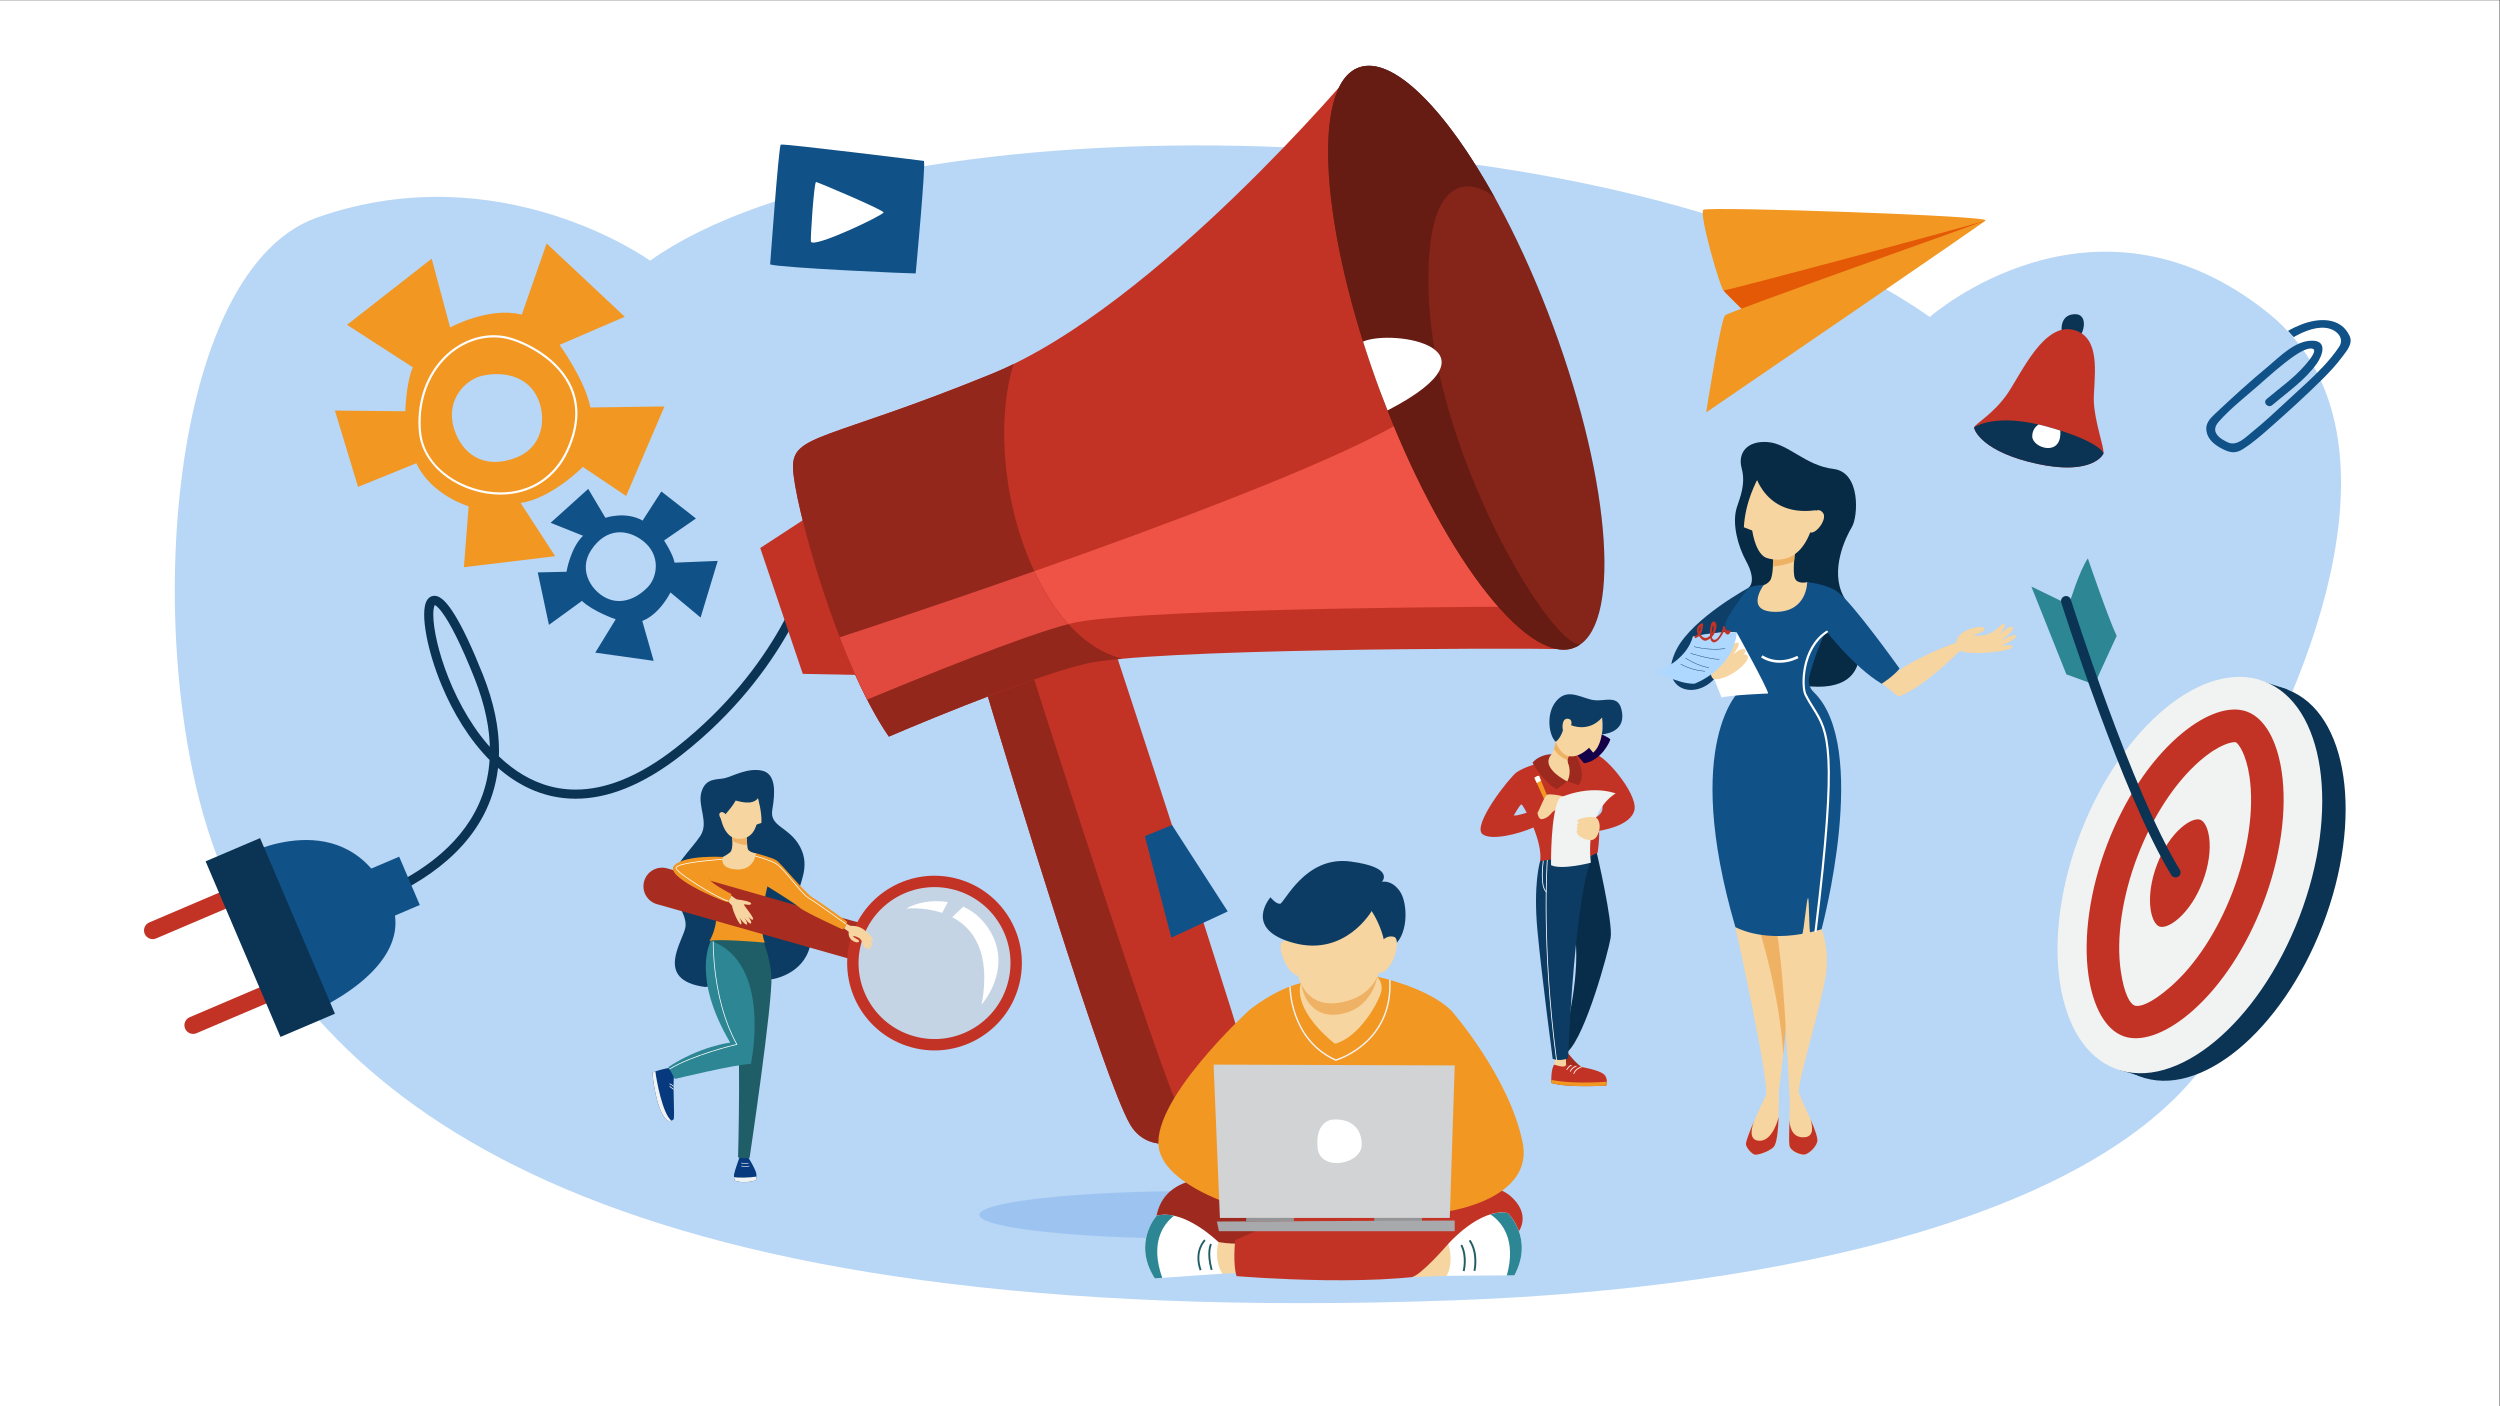
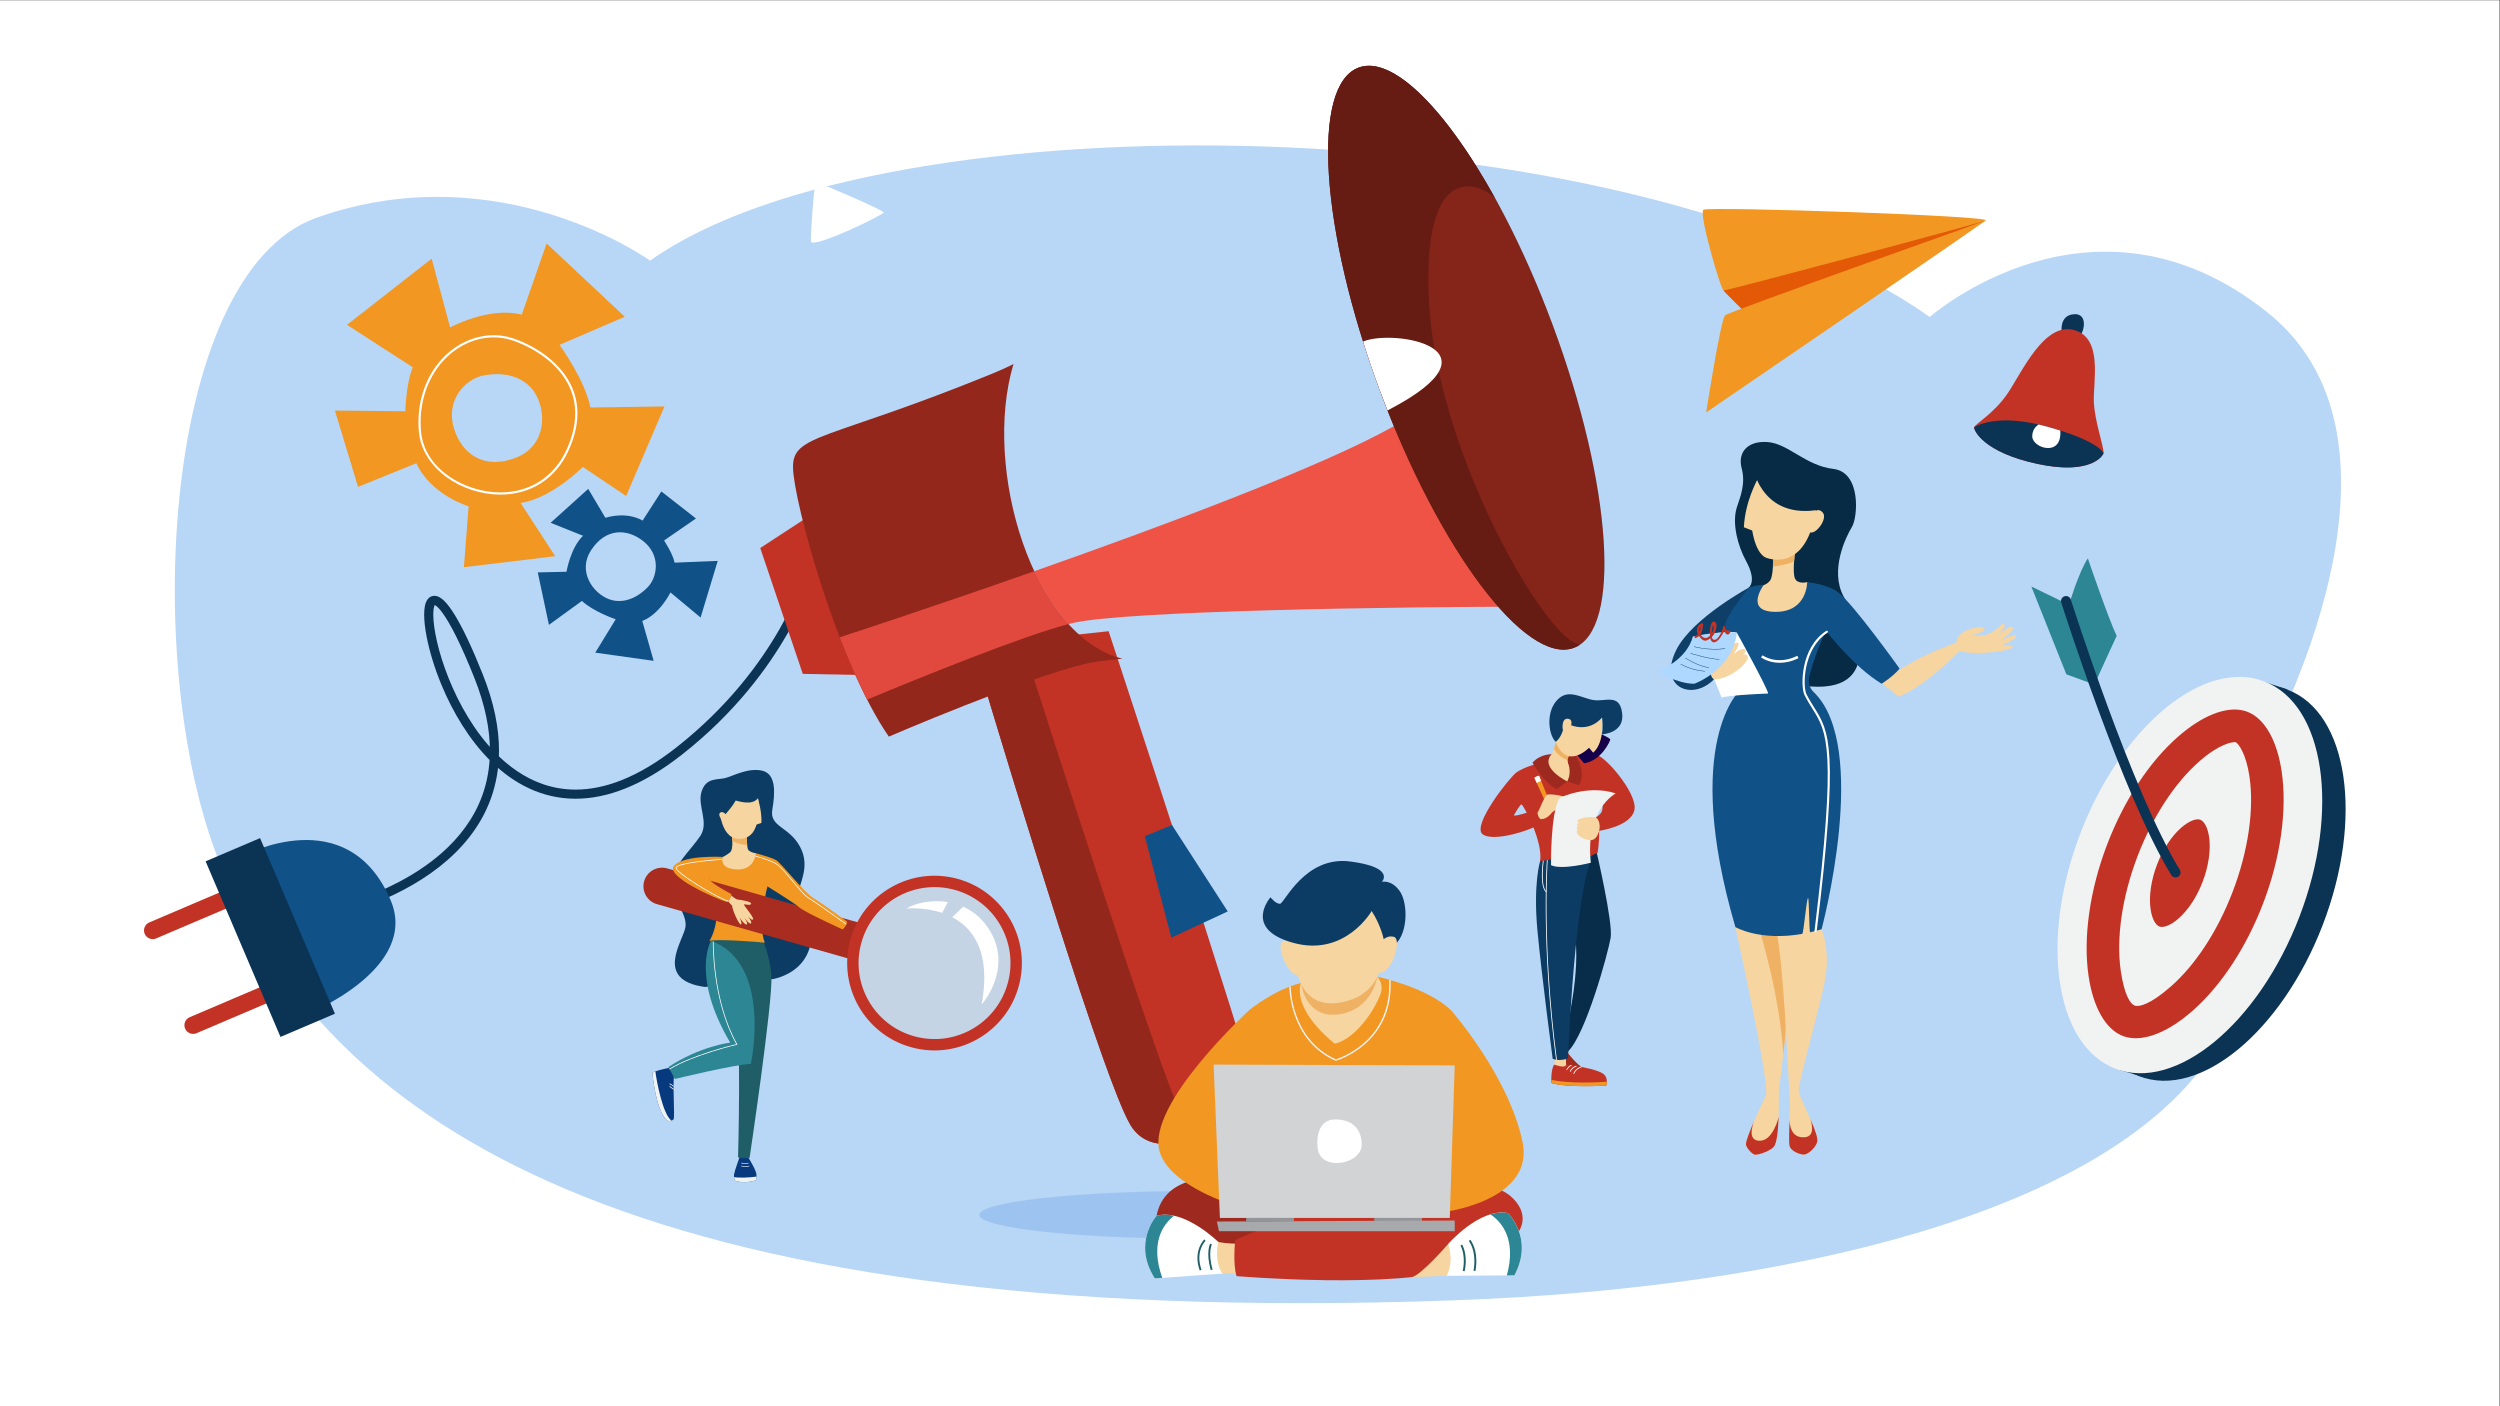
<svg xmlns="http://www.w3.org/2000/svg" viewBox="0 0 2560 1440" height="1440" width="2560" xml:space="preserve" id="svg2">
  <rect x="0" y="0" width="2560" height="1440" fill="#333333" stroke="none" />
  <defs id="defs6" />
  <g transform="matrix(1.333,0,0,-1.333,0,1440)" id="g10">
    <g transform="scale(0.1)" id="g12">
      <g transform="scale(1.178)" id="g14">
        <path id="path16" style="fill:#ffffff;fill-opacity:1;fill-rule:nonzero;stroke:none" d="M 16300,0 H 0 V 9168.75 H 16300 V 0" />
      </g>
      <g transform="scale(1.15)" id="g18">
        <path id="path20" style="fill:#b8d6f5;fill-opacity:1;fill-rule:nonzero;stroke:none" d="m 15065.5,4259.96 c 0,0 1234.5,2130.44 77.7,3049.57 -1164.8,925.37 -2252.7,-33.43 -2252.7,-33.43 -2012.3,1422.6 -6985.68,1489.05 -8547.84,376.25 0,0 -995.73,719.36 -2222.63,288.86 C 1047.96,7565.04 930.187,4769.94 1521.33,3505.29 2246.27,1954.43 4099.37,505.171 9710.54,707.552 11946.7,788.2 14042.3,1285.73 14758,2329.86 c 777,1133.63 307.5,1930.1 307.5,1930.1" />
      </g>
      <g transform="scale(1.114)" id="g22">
        <path id="path24" style="fill:#0a3354;fill-opacity:1;fill-rule:nonzero;stroke:none" d="m 16016.9,3318.48 c 283.1,735.75 175.7,1461.86 -240,1621.8 -415.6,159.96 -982.1,-306.82 -1265.3,-1042.56 -283.1,-735.76 -175.7,-1461.87 240.1,-1621.82 415.6,-159.95 982.1,306.82 1265.2,1042.58" />
      </g>
      <g transform="scale(1.078)" id="g26">
        <path id="path28" style="fill:#0a3354;fill-opacity:1;fill-rule:nonzero;stroke:none" d="m 16092.8,5175.32 c 0,0 205.4,-66.34 206.4,-66.66 0.8,-0.32 -13.5,-57.5 -13.5,-57.5 l -253.6,67.02 60.7,57.14" />
      </g>
      <g transform="scale(1.015)" id="g30">
        <path id="path32" style="fill:#0a3354;fill-opacity:1;fill-rule:nonzero;stroke:none" d="m 16046.4,2543.89 188,-55.69 65.6,56.67 c 0,0 -118.6,39.95 -123.2,41.03 -4.6,1.08 -121.2,-28.86 -121.2,-28.86 l -9.2,-13.15" />
      </g>
      <g transform="scale(1.103)" id="g34">
        <path id="path36" style="fill:#f1f2f2;fill-opacity:1;fill-rule:nonzero;stroke:none" d="m 16013.4,3406.3 c 286.6,744.78 177.9,1479.8 -242.9,1641.73 -420.8,161.91 -994.2,-310.6 -1280.8,-1055.38 -286.6,-744.78 -177.8,-1479.81 242.9,-1641.72 420.8,-161.92 994.2,310.59 1280.8,1055.37" />
      </g>
      <g transform="scale(1.078)" id="g38">
        <path id="path40" style="fill:#c33325;fill-opacity:1;fill-rule:nonzero;stroke:none" d="m 15469.1,2990.74 c 176.3,154.64 332.6,393.64 440.1,672.99 111.4,289.38 155.4,589.82 120.7,824.25 -24.3,164.34 -80,236.16 -97.5,243.73 -18.3,4.23 -112.7,-7.23 -258.6,-135.13 -176.2,-154.59 -332.4,-393.6 -440,-672.97 -111.3,-289.39 -155.3,-589.82 -120.6,-824.26 24.3,-164.34 66,-231.05 97.4,-243.72 31.5,-12.66 112.8,7.24 258.5,135.11 z m -310.4,-361.57 c -10.6,2.48 -21.2,5.72 -31.4,9.66 -121.8,46.89 -210.7,202.32 -243.9,426.53 -40.3,272.83 8.4,616.06 133.7,941.66 120.8,313.85 299.6,585.24 503.6,764.18 169,148.24 338,216.39 463.7,186.97 10.6,-2.48 21.2,-5.72 31.4,-9.67 121.8,-46.87 210.6,-202.31 243.8,-426.51 40.4,-272.83 -8.3,-616.07 -133.6,-941.69 -120.7,-313.81 -299.6,-585.19 -503.7,-764.15 -168.9,-148.25 -337.9,-216.41 -463.6,-186.98" />
      </g>
      <g transform="scale(1.042)" id="g42">
        <path id="path44" style="fill:#c33325;fill-opacity:1;fill-rule:nonzero;stroke:none" d="m 15925.2,3535.09 c -2.1,0.49 -4.1,1.12 -6.1,1.89 -29.8,11.44 -54.3,59.69 -64.1,125.94 -14.1,95.32 3.3,216.27 47.8,331.85 42.8,111.47 105.9,207.38 177.3,270.07 61.3,53.72 110.1,66.52 135.6,60.58 2,-0.49 4.1,-1.12 6.1,-1.88 29.7,-11.45 54.3,-59.7 64.1,-125.95 14.1,-95.31 -3.4,-216.27 -47.8,-331.85 -42.9,-111.47 -105.9,-207.38 -177.4,-270.07 -61.2,-53.72 -110.2,-66.52 -135.5,-60.58" />
      </g>
      <path id="path46" style="fill:#2c8693;fill-opacity:1;fill-rule:nonzero;stroke:none" d="m 16038.7,6513.38 c 0,0 155.1,-456.57 221.4,-595.7 0,0 -137.9,-296.84 -170.1,-374.42 l -196.6,613.55 c 0,0 77.3,256.3 145.3,356.57" />
      <path id="path48" style="fill:#2c8693;fill-opacity:1;fill-rule:nonzero;stroke:none" d="m 15873.7,5622.5 216.3,-79.24 -196.6,613.55 -288.6,140.08 268.9,-674.39" />
      <g transform="scale(1.028)" id="g50">
        <path id="path52" style="fill:#0a3354;fill-opacity:1;fill-rule:nonzero;stroke:none" d="m 16248.7,3952.57 c -9.4,2.2 -17.9,7.99 -23.4,16.87 -363.6,592.19 -817.5,2021.89 -822.1,2036.27 -6.2,19.71 4.7,40.75 24.4,46.99 19.8,6.24 40.8,-4.69 47,-24.43 4.6,-14.27 455.7,-1435.27 814.5,-2019.64 10.9,-17.62 5.4,-40.69 -12.2,-51.51 -8.8,-5.39 -18.9,-6.72 -28.2,-4.55" />
      </g>
      <path id="path54" style="fill:#f19722;fill-opacity:1;fill-rule:nonzero;stroke:none" d="m 13449.6,8359.2 c -27.6,31.39 -197.5,193.85 -208.6,211.86 -11.1,18.01 645.7,367.25 645.7,367.25 l 1192.3,163.23 172.2,6.72 -588.7,-311.66 c 0,0 -701.4,-316.52 -727.6,-331 -26.2,-14.47 -485.3,-106.4 -485.3,-106.4" />
      <path id="path56" style="fill:#e45905;fill-opacity:1;fill-rule:nonzero;stroke:none" d="m 13449.6,8359.2 c -27.6,31.39 -197.5,193.85 -208.6,211.86 0,0.16 -0.1,0.35 -0.1,0.55 0.5,23.57 645.8,366.7 645.8,366.7 l 1192.3,163.23 172.2,6.72 -588.7,-311.66 c 0,0 -701.4,-316.52 -727.6,-331 -26.2,-14.47 -485.3,-106.4 -485.3,-106.4" />
      <path id="path58" style="fill:#f19722;fill-opacity:1;fill-rule:nonzero;stroke:none" d="m 13106.8,7634.82 c 0,0 111.2,715.58 145.7,745.94 34.5,30.36 1959.1,709.32 1998.7,727.5 39.7,18.19 -2144.4,-1473.44 -2144.4,-1473.44" />
      <path id="path60" style="fill:#f19722;fill-opacity:1;fill-rule:nonzero;stroke:none" d="m 13241,8571.06 c -20.8,-0.55 -192.9,592.95 -155.6,620.18 37.3,27.22 2262.1,-47.6 2165.8,-82.98 -96.2,-35.37 -1977.5,-536.34 -2010.2,-537.2" />
-       <path id="path62" style="fill:#105187;fill-opacity:1;fill-rule:nonzero;stroke:none" d="m 5916.21,8771.55 c 76.34,-26.49 1097.47,-71.62 1118.01,-69.45 0,0 78.14,831.42 63.45,864.42 0,0 -1084.96,135.63 -1100.3,125.02 -15.34,-10.61 -81.16,-919.99 -81.16,-919.99" />
      <path id="path64" style="fill:#ffffff;fill-opacity:1;fill-rule:nonzero;stroke:none" d="m 6229.59,8946.27 c 19.04,-53.47 559.86,205.01 557.78,224.68 -2.08,19.68 -502.05,231.62 -518.24,233.6 -16.19,1.98 -45.1,-442.66 -39.54,-458.28" />
      <path id="path66" style="fill:#0a3354;fill-opacity:1;fill-rule:nonzero;stroke:none" d="m 15839.5,8239.33 c 0,0 -28.5,143.63 95.1,149.68 123.6,6.05 66.6,-187.01 11.4,-192.26 -55.2,-5.24 -106.5,42.58 -106.5,42.58" />
      <path id="path68" style="fill:#c33325;fill-opacity:1;fill-rule:nonzero;stroke:none" d="m 16159,7321.19 c 4.1,49.74 -66.8,238.28 -74.1,392.24 -7.4,153.95 74.2,495 -154.3,554.69 -228.4,59.7 -399.1,-325.81 -506.5,-485.1 -107.4,-159.29 -256.1,-239.82 -258.7,-262.77 -2.5,-22.94 69.2,-191.77 486.6,-281.28 417.5,-89.5 505.9,69.47 507,82.22" />
      <path id="path70" style="fill:#0a3354;fill-opacity:1;fill-rule:nonzero;stroke:none" d="m 15652,7238.98 c 373.5,-80.09 483.6,38.67 503.4,73.71 l 3.6,8.5 c 0,0 -26.2,90.48 -429.3,202.98 -403.1,112.5 -564.3,-3.92 -564.3,-3.92 -2.5,-22.94 69.2,-191.77 486.6,-281.27" />
      <path id="path72" style="fill:#ffffff;fill-opacity:1;fill-rule:nonzero;stroke:none" d="m 15659.6,7542.03 c -24.4,-17.21 -48.2,-45.72 -48,-91.63 0.4,-89.82 230.7,-163.39 215.5,44.76 -29.8,9.48 -62.1,19.15 -97.4,29.01 -24.3,6.77 -47.6,12.67 -70.1,17.86" />
      <path id="path74" style="fill:#f19722;fill-opacity:1;fill-rule:nonzero;stroke:none" d="m 3487.38,7510.93 c -68.03,222.69 91.1,382.73 229.55,408.27 179.75,33.15 314.52,-23.01 384.44,-123.47 101.48,-145.82 98.14,-415.86 -135.34,-507.92 -252.57,-99.6 -420.62,33.16 -478.65,223.12 z m 511.87,-572.33 c 240.34,36.31 478,277.46 478,277.46 l 332.84,-223.56 294.15,687.87 -568.85,-7.96 c -41.25,211.43 -237.25,481.05 -237.25,481.05 l 501.21,215.95 -600.27,562.92 -190.67,-546.81 c -252.79,65.03 -550.57,-98.38 -550.57,-98.38 l -141.89,528.24 -650.32,-507.94 505.74,-326.52 c -51.61,-116.19 -57.66,-337.39 -57.66,-337.39 l -540.82,5.12 177.66,-585.95 447.69,181.44 c 116.35,-248.07 401.86,-330.59 401.86,-330.59 l -36.32,-468.03 701,84.58 -265.53,408.5" />
      <path id="path76" style="fill:#105187;fill-opacity:1;fill-rule:nonzero;stroke:none" d="m 4938.71,6647.94 c 140.74,-109.33 111.74,-279.62 36.38,-356.64 -97.84,-100 -206.92,-124.28 -294.96,-92.26 -127.79,46.49 -244.75,216.92 -139.27,377.46 114.11,173.67 277.78,164.71 397.85,71.44 z m -459.73,39.04 c -96.67,-92.59 -127.15,-276.52 -127.15,-276.52 l -220.73,-4.95 85.79,-402.94 253.53,184.03 c 85.64,-82.09 259.39,-141.28 259.39,-141.28 l -157.11,-256.19 448.77,-62.98 -87.63,306.62 c 134.42,50.92 216.62,218.93 216.62,218.93 l 231.43,-192.77 131.61,434.93 -331.23,-13.45 c -13.62,68.68 -81.07,170.16 -81.07,170.16 l 245.06,169.26 -265.84,207.39 -143.96,-223.69 c -131.06,74.76 -285.76,21.34 -285.76,21.34 l -132.11,222.19 -288.71,-260.43 249.1,-99.65" />
      <path id="path78" style="fill:#ffffff;fill-opacity:1;fill-rule:nonzero;stroke:none" d="m 3791.59,8210.69 c -141.97,0 -283.3,-65.95 -387.74,-180.96 -127.3,-140.18 -188.85,-339.23 -168.88,-546.09 27.64,-286.3 337.31,-463.51 608.36,-463.51 228.9,0 414.54,120.05 509.35,329.37 83,183.25 87.96,350.01 14.74,495.62 -115.91,230.52 -388.83,335.99 -475.31,354.76 -33.07,7.18 -66.88,10.81 -100.52,10.81 z m 51.74,-1207.5 c -145.84,0 -296.55,49.1 -413.5,134.71 -123.86,90.66 -199.05,212.88 -211.71,344.11 -20.44,211.61 42.69,415.39 173.19,559.11 107.65,118.53 253.54,186.52 400.28,186.52 34.84,0 69.87,-3.77 104.11,-11.21 88.53,-19.21 367.98,-127.28 486.85,-363.7 75.63,-150.41 70.77,-322.08 -14.44,-510.22 -97.67,-215.65 -288.94,-339.32 -524.78,-339.32" />
      <g transform="scale(1.109)" id="g80">
-         <path id="path82" style="fill:#105187;fill-opacity:1;fill-rule:nonzero;stroke:none" d="m 16275.5,7413.7 c -61.1,132.38 -213.7,126.76 -335.5,79.07 -31.4,-12.27 -62.1,-26.72 -91.1,-43.33 8.8,-9.08 23,-27.68 39.1,-43.61 75.5,43.36 170.6,81.13 248.9,58.46 58.1,-16.85 101.9,-71.25 66.2,-125.07 -32.8,-49.32 -70.8,-95.19 -111.6,-138.59 -72.7,-77.22 -152.9,-147.94 -231,-220.04 -85.5,-78.99 -170,-159.45 -261,-232.7 -48,-38.64 -106,-101.92 -170.6,-69.86 -24.6,12.21 -51.4,26.21 -68.8,47.58 -28.3,34.99 -16,66.38 11.3,97.13 77.1,86.7 175.3,164.16 263.4,240.71 84.1,73.18 169.3,152.35 262,215.52 25.1,17.13 90.8,58.56 124.3,45.61 34.7,-13.4 -40.6,-97.26 -57.2,-116.43 -76.2,-88.01 -174.7,-156.25 -263.5,-231.63 -28.7,-24.33 10.4,-66 39.1,-41.59 106.7,90.45 226.4,172.25 307.8,286.26 40.6,57.01 77.2,160.04 -31.9,159.92 -118.6,-0.13 -222.2,-110.09 -304.4,-178.17 -127.8,-105.84 -249.7,-217.44 -370.2,-330.7 -35,-32.89 -64.6,-66.32 -57.2,-116.02 8.9,-60.76 59.3,-99.12 112.5,-125.75 52.4,-26.26 89.4,-32.79 140.9,-0.03 68.8,43.82 131.9,99.23 192.4,152.85 122.4,108.1 244.4,218.59 359.9,333.45 48.1,47.92 94.5,97.99 134.8,152.17 31.8,42.69 75.9,91.53 51.4,144.79" />
-       </g>
+         </g>
      <path id="path84" style="fill:#06397d;fill-opacity:1;fill-rule:nonzero;stroke:none" d="m 5153.18,2600.26 c 0,0 -64.45,-5.81 -141.95,-36.85 0,0 26.86,-319.33 124,-373.06 0,0 27.9,0 39.26,14.47 11.37,14.47 -10.33,302.76 6.2,344.1 0,0 -4.38,40.62 -27.51,51.34" />
      <path id="path86" style="fill:#06397d;fill-opacity:1;fill-rule:nonzero;stroke:none" d="m 5750.32,1907.49 c 0,0 58.17,-92.55 60.46,-126.24 2.29,-33.69 -5.08,-45.63 -5.08,-45.63 0,0 -84.62,-30.19 -159.32,-2.87 0,0 -12.18,20.86 -6.82,51.32 5.35,30.45 47.94,146.74 47.94,146.74 l 46.28,5.89 16.54,-29.21" />
      <path id="path88" style="fill:#0c3c63;fill-opacity:1;fill-rule:nonzero;stroke:none" d="m 5893.06,3277.47 c 46.64,-4.3 277.48,42.95 329.29,256.37 51.81,213.43 -107.13,287.97 -95.85,384.81 11.28,96.83 102.57,224.96 18.82,380.29 -83.75,155.33 -235.44,150.54 -212.55,283.52 22.91,132.99 29.48,277.3 -80.51,300.61 -109.99,23.32 -225.86,-44.54 -284.7,-58.25 -58.83,-13.71 -145.18,4.97 -178.62,-104.4 -33.44,-109.39 59.87,-234.19 -9.07,-339.15 -68.93,-104.95 -228.24,-248.57 -223.59,-366.57 4.66,-118.01 122.99,-227.18 109.69,-331.14 -13.3,-103.95 -250.65,-409.26 150,-462.75 l 477.09,56.66" />
      <path id="path90" style="fill:#1f5e66;fill-opacity:1;fill-rule:nonzero;stroke:none" d="m 5857.24,3586.79 c 0,0 59.78,-133.91 68.53,-283.66 11.42,-195.58 -167.41,-1394.67 -167.41,-1394.67 0,0 -50.42,-9.62 -88.61,4.02 0,0 27.88,979.49 -21.47,1191.09 -49.35,211.6 -197.99,381.39 -197.99,381.39 l 11.2,91.07 c 14.76,23.06 395.75,10.76 395.75,10.76" />
      <path id="path92" style="fill:#f7d5a0;fill-opacity:1;fill-rule:nonzero;stroke:none" d="m 5619.8,4403.31 c 0,0 19.9,-121.91 -11.66,-148.62 -31.56,-26.71 -72.59,-42.63 -72.59,-42.63 l 43.31,-119.94 175.48,4.15 79.85,125.39 -26.91,25.66 c 0,0 -54.14,9.14 -62.15,32.6 -8.01,23.47 -10.69,125.45 -10.69,125.45 l -114.64,-2.06" />
      <path id="path94" style="fill:#0c323e;fill-opacity:1;fill-rule:nonzero;stroke:none" d="m 5739.84,4311.79 v 0 c -2.19,21.34 -3.61,47.75 -4.44,67.07 0.83,-19.31 2.25,-45.72 4.44,-67.07 m -114.16,30.75 c 0,0 0,0 -0.01,0 -1.22,31.68 -5.67,59.54 -5.87,60.73 0.2,-1.19 4.66,-29.05 5.88,-60.73 m 109.71,36.36 c 0,0.11 -0.01,0.21 -0.01,0.31 0,-0.1 0.01,-0.21 0.01,-0.31 m -115.59,24.38 v 0 0 m 0,0.01 c 0,0 0,0 0,0.01 0,-0.01 0,-0.01 0,-0.01 m 0,0.01 v 0.01 0 -0.01 m 0,0.01 97.75,1.76 c 0.01,0 0.01,0 0.02,0 l -97.77,-1.76" />
      <path id="path96" style="fill:#efb264;fill-opacity:1;fill-rule:nonzero;stroke:none" d="m 5739.84,4311.79 c -48.52,0.17 -89.52,17.19 -114.16,30.75 -1.22,31.68 -5.68,59.54 -5.88,60.73 v 0.01 0 0.01 c 0,0 0,0 0,0.01 v 0 0.01 0 l 97.77,1.76 c 3.37,-0.35 9.3,-0.98 16.93,-1.94 0.12,-3.9 0.4,-12.68 0.88,-23.92 0,-0.1 0.01,-0.2 0.01,-0.31 0,-0.01 0,-0.03 0.01,-0.04 0.83,-19.32 2.25,-45.73 4.43,-67.07" />
      <path id="path98" style="fill:#f7d5a0;fill-opacity:1;fill-rule:nonzero;stroke:none" d="m 5528.96,4671.08 c -10.51,-48.25 -3.9,-306.01 143.5,-312.36 198.01,-8.53 149.96,311.32 149.96,311.32 -44.36,-53.74 -131.49,-31.85 -224.26,0 l -43.99,76.12 -25.21,-75.08" />
      <path id="path100" style="fill:#0c3c63;fill-opacity:1;fill-rule:nonzero;stroke:none" d="m 5505.32,4475.81 c 37.46,39.62 206.99,204.15 152.54,259.45 -104.83,106.47 -108.37,53.82 -108.37,53.82 0,0 -48.45,-42.61 -48.38,-46.41 0.07,-3.79 -33.4,-111.91 -33.4,-111.91 l 37.61,-154.95" />
      <path id="path102" style="fill:#f1f2f2;fill-opacity:1;fill-rule:nonzero;stroke:none" d="m 5638.61,1760.45 c 1.62,-17.09 7.77,-27.7 7.77,-27.7 74.7,-27.32 159.32,2.87 159.32,2.87 0,0 4.83,7.85 5.46,28.72 -53.23,-8.72 -141.03,-10.93 -172.55,-3.89" />
      <path id="path104" style="fill:#ffffff;fill-opacity:1;fill-rule:nonzero;stroke:none" d="m 5727.36,1862.58 c -16.33,0 -32.33,3.22 -33.34,3.42 l 0.92,4.51 c 0.37,-0.09 36.53,-7.36 54.53,-0.13 l 1.71,-4.25 c -6.63,-2.67 -15.27,-3.55 -23.82,-3.55" />
      <path id="path106" style="fill:#ffffff;fill-opacity:1;fill-rule:nonzero;stroke:none" d="m 5728.92,1839.81 c -18.07,0 -33.89,3.03 -34.88,3.22 l 0.88,4.5 c 0.35,-0.06 36.16,-6.9 60.96,-0.03 l 1.24,-4.44 c -8.85,-2.43 -18.83,-3.25 -28.2,-3.25" />
      <path id="path108" style="fill:#f19722;fill-opacity:1;fill-rule:nonzero;stroke:none" d="m 5897.7,4002.01 c 0,0 -82.34,-296.74 -22.41,-440.69 0,0 -376,33.69 -425.71,12.56 0,0 72.71,110.93 49.74,262.29 0,0 -80.73,81.19 -81.3,113.22 -0.58,32.03 67.25,198.52 67.25,198.52 l -0.63,20.35 202.84,-95.97 171.39,25.86 38.83,-96.14" />
      <path id="path110" style="fill:#f7d5a0;fill-opacity:1;fill-rule:nonzero;stroke:none" d="m 5588.72,4528.39 c 0,0 -28.43,51.56 -57.11,30.88 -28.68,-20.68 54.41,-123.56 79.32,-106.76 24.9,16.8 -22.21,75.88 -22.21,75.88" />
      <path id="path112" style="fill:#f7d5a0;fill-opacity:1;fill-rule:nonzero;stroke:none" d="m 5822.42,4670.04 c 0,0 31.2,-103.47 26.7,-188.92 l -91.91,-30.46 c 0,0 3,72.08 0,79.58 -3,7.51 37.13,57.47 37.13,57.47 l 28.08,82.33" />
      <path id="path114" style="fill:#2c8693;fill-opacity:1;fill-rule:nonzero;stroke:none" d="m 5461.49,3576.03 c 0,0 -155.3,-270.04 147.86,-782.41 0,0 -231.84,-27.44 -474.37,-187.61 l 49.27,-91.96 c 0,0 455.57,110.96 583.99,116.11 0,0 167.8,771.74 -306.75,945.87" />
      <path id="path116" style="fill:#f1f2f2;fill-opacity:1;fill-rule:nonzero;stroke:none" d="m 5034.74,2572.19 c -7.68,-2.69 -15.5,-5.57 -23.51,-8.78 0,0 26.86,-319.33 124,-373.06 0,0 11.6,0.03 22.9,3.91 -66.8,47.04 -116.57,313.35 -123.39,377.93" />
      <path id="path118" style="fill:#ffffff;fill-opacity:1;fill-rule:nonzero;stroke:none" d="m 5172.31,2454.93 c -21.2,19.19 -28.17,18.33 -28.22,18.32 l -1.85,5.36 c 1.97,0.83 10.32,1.87 33.88,-19.47 l -3.81,-4.21" />
      <path id="path120" style="fill:#ffffff;fill-opacity:1;fill-rule:nonzero;stroke:none" d="m 5172.58,2432.06 c -23.9,19.12 -30.22,22.28 -30.48,22.4 l 2.42,5.15 c 0.27,-0.12 6.77,-3.24 31.61,-23.1 l -3.55,-4.45" />
      <path id="path122" style="fill:#ffffff;fill-opacity:1;fill-rule:nonzero;stroke:none" d="m 5143.33,2587.59 c -0.97,0 -1.9,0.48 -2.44,1.37 -0.81,1.34 -0.39,3.1 0.96,3.91 173.27,105.1 477.51,180.06 514.46,188.91 -188.01,338.22 -180.24,782.99 -180.14,787.46 0.04,1.55 1.31,2.79 2.85,2.79 h 0.07 c 1.57,-0.04 2.81,-1.34 2.78,-2.92 -0.1,-4.47 -7.88,-450.61 181.25,-787.83 l 1.85,-3.31 -3.69,-0.86 c -3.32,-0.77 -333.5,-78.12 -516.48,-189.11 l -1.47,-0.41" />
      <path id="path124" style="fill:#f19722;fill-opacity:1;fill-rule:nonzero;stroke:none" d="m 5874.85,4195.86 -67.58,51.46 c 0,0 -9.55,-131.41 -149.91,-123.8 -140.36,7.62 -104.66,96.19 -104.66,96.19 l -68.06,-34.45 59.01,-111.22 121.32,-41.88 162.58,-13.33 70.15,77.44 -22.85,99.59" />
      <path id="path126" style="fill:#a82c20;fill-opacity:1;fill-rule:nonzero;stroke:none" d="m 6626.84,3705.37 -76.18,-275.44 -1502.86,426.76 c -76.07,21.03 -120.67,99.75 -99.63,175.81 21.03,76.06 99.75,120.67 175.81,99.63 l 1225.91,-350.16 0.51,1.88 275.09,-76.09 -0.52,-1.87 1.87,-0.52" />
      <path id="path128" style="fill:#c5d4e4;fill-opacity:1;fill-rule:nonzero;stroke:none" d="m 7179.13,2820.8 c -52.28,0 -104.4,7.12 -155.71,21.3 -75.94,21.01 -145.47,56.23 -206.63,104.69 -59.12,46.84 -108.05,104.02 -145.42,169.98 -37.38,65.96 -61.3,137.32 -71.1,212.1 -10.14,77.38 -4.63,155.12 16.38,231.06 21,75.95 56.22,145.47 104.68,206.64 46.84,59.11 104.02,108.04 169.98,145.42 65.96,37.37 137.32,61.3 212.1,71.1 25.11,3.29 50.25,4.93 75.36,4.93 52.28,0 104.4,-7.12 155.71,-21.31 75.94,-21 145.46,-56.23 206.63,-104.69 59.11,-46.83 108.04,-104.02 145.42,-169.98 37.37,-65.96 61.3,-137.32 71.1,-212.1 10.14,-77.37 4.63,-155.11 -16.38,-231.06 -21,-75.95 -56.23,-145.47 -104.69,-206.63 -46.82,-59.12 -104.02,-108.05 -169.98,-145.42 -65.96,-37.38 -137.31,-61.3 -212.1,-71.1 -25.1,-3.29 -50.25,-4.93 -75.35,-4.93" />
      <path id="path130" style="fill:#c33325;fill-opacity:1;fill-rule:nonzero;stroke:none" d="m 6891.31,3911.99 c 65.96,37.37 137.32,61.3 212.1,71.1 77.37,10.13 155.12,4.63 231.06,-16.38 75.95,-21.01 145.47,-56.23 206.64,-104.69 59.12,-46.83 108.04,-104.02 145.42,-169.98 37.38,-65.96 61.3,-137.32 71.1,-212.1 10.14,-77.37 4.63,-155.11 -16.38,-231.06 -21,-75.95 -56.23,-145.47 -104.68,-206.63 -46.84,-59.12 -104.03,-108.05 -169.99,-145.42 -65.96,-37.38 -137.32,-61.3 -212.1,-71.1 -77.37,-10.14 -155.11,-4.63 -231.06,16.37 -75.94,21.01 -145.47,56.23 -206.63,104.69 -59.12,46.83 -108.04,104.02 -145.42,169.98 -37.38,65.96 -61.3,137.32 -71.1,212.1 -10.14,77.37 -4.63,155.11 16.38,231.06 21,75.95 56.22,145.47 104.68,206.64 46.83,59.11 104.03,108.04 169.98,145.42 z M 7000.1,2757.77 c 357.13,-98.78 726.71,110.66 825.49,467.79 98.77,357.12 -110.66,726.71 -467.79,825.49 -357.13,98.77 -726.71,-110.66 -825.49,-467.79 -98.78,-357.13 110.66,-726.72 467.79,-825.49" />
      <path id="path132" style="fill:#ffffff;fill-opacity:1;fill-rule:nonzero;stroke:none" d="m 7237.56,3789.94 c -141.08,47.65 -274.84,33.19 -274.84,33.19 68.9,42.37 192.15,70.77 318.61,49.86 l -43.77,-83.05" />
      <path id="path134" style="fill:#ffffff;fill-opacity:1;fill-rule:nonzero;stroke:none" d="m 7541.29,3086.91 c 73.46,401.63 -65.91,586.14 -226.21,670.06 l 84.37,80.69 c 80.36,-36.04 155.32,-97.58 210.69,-194.77 167.08,-293.23 -68.85,-555.98 -68.85,-555.98" />
-       <path id="path136" style="fill:#f7d5a0;fill-opacity:1;fill-rule:nonzero;stroke:none" d="m 6482.78,3671.74 37.15,-26.77 c 0,0 -9.17,-40.71 26.7,-66.57 28.01,-20.19 54.27,-17.53 52.91,-4.33 -1.43,13.98 -47.29,23 -45.24,38.38 0,0 12.88,1.27 41.12,-13.16 28.24,-14.43 32.13,-53.9 42.32,-71.95 10.2,-18.04 25.11,-14.12 24.32,0 0,0 13.62,-24.55 21.97,-17.25 8.35,7.29 -9.11,46.99 -9.11,46.99 0,0 16.96,-30.52 25.59,-20.32 8.63,10.2 -20.31,58.15 -20.31,58.15 0,0 25.26,-29.24 27.62,-15.9 2.35,13.33 -46.31,69.78 -89.69,93.97 -36.96,20.61 -84.66,17.32 -84.66,17.32 l -30.03,15.72 c -6.23,-13.8 -13.04,-25.52 -20.66,-34.28" />
      <path id="path138" style="fill:#f19722;fill-opacity:1;fill-rule:nonzero;stroke:none" d="m 5807.27,4247.32 c 0,0 120.88,-30.53 157.04,-53.37 36.17,-22.84 218.9,-251.43 281.71,-288.46 62.82,-37.03 262.68,-183.59 262.68,-183.59 0,0 -14.81,-48.23 -36.91,-58.38 0,0 -288.58,130.71 -328.55,166.87 -39.97,36.17 -297.96,194.15 -297.96,194.15 l -38.01,222.78" />
      <path id="path140" style="fill:#ffffff;fill-opacity:1;fill-rule:nonzero;stroke:none" d="m 5802.62,4223.08 c 0.02,0 5.45,-1.34 14.66,-3.87 27.63,-7.59 89.02,-25.87 136.9,-50.16 15.43,-7.8 35.76,-26.29 58.05,-50.07 33.49,-35.7 71.65,-83.31 106.81,-125.13 35.24,-41.85 67.16,-77.82 89.38,-90.83 28.3,-16.45 101.22,-67.3 166.87,-113.93 32.84,-23.32 63.9,-45.6 86.75,-62.06 11.42,-8.22 20.8,-14.99 27.31,-19.71 6.52,-4.71 10.16,-7.35 10.17,-7.36 l 3.36,4.62 c -0.01,0 -58.57,42.51 -124.28,89.17 -65.75,46.68 -138.5,97.44 -167.31,114.21 -13.68,7.92 -32.7,26.57 -54.1,50.44 -32.17,35.84 -70.01,83.5 -105.86,125.28 -35.93,41.81 -69.57,77.7 -94.57,90.46 -64.74,32.82 -152.67,54.45 -152.77,54.49 l -1.37,-5.55" />
      <path id="path142" style="fill:#f19722;fill-opacity:1;fill-rule:nonzero;stroke:none" d="m 5552.7,4219.71 c 0,0 -288.38,17.55 -372.14,-64.3 -83.75,-81.85 326.92,-260.3 406.87,-283.14 0,0 31.07,30.45 30.76,62.81 0,0 -179.85,90.95 -167.9,121.4 l 78.31,13.53 c 5.34,66.08 4.37,126.63 24.1,149.7" />
      <path id="path144" style="fill:#ffffff;fill-opacity:1;fill-rule:nonzero;stroke:none" d="m 5595.61,3883.74 c -14.38,2.45 -46.53,16.75 -85.99,37.41 -59.31,31.01 -135.84,76.38 -198.53,118.05 -31.34,20.84 -59.22,40.76 -79.73,57.46 -10.25,8.34 -18.66,15.89 -24.7,22.28 -6.04,6.34 -9.65,11.72 -10.4,14.85 l -0.17,1.27 c 0,1.61 0.83,3.49 3.12,5.71 4.25,4.15 13.16,8.61 25.27,12.71 42.47,14.48 123.82,25.89 194.3,33.56 35.26,3.84 67.84,6.77 91.6,8.74 23.76,1.96 38.65,2.97 38.69,2.97 l -0.38,5.7 c -0.03,0 -88.97,-6 -177.99,-17.32 -44.52,-5.67 -89.04,-12.66 -122.58,-20.94 -16.78,-4.15 -30.8,-8.6 -40.85,-13.48 -5.03,-2.45 -9.08,-4.99 -12.02,-7.83 -2.92,-2.81 -4.86,-6.1 -4.87,-9.82 0,-0.9 0.12,-1.81 0.35,-2.7 1.85,-6.71 8.49,-14.52 18.83,-24.34 36.14,-34.03 118.72,-88.95 199.14,-136.75 40.21,-23.89 79.83,-45.95 112.79,-62.65 33.01,-16.7 59.08,-28.02 73.14,-30.5 l 0.98,5.62" />
      <path id="path146" style="fill:#f7d5a0;fill-opacity:1;fill-rule:nonzero;stroke:none" d="m 5617.48,3923.51 c 0,0 34.77,-31.31 51.4,-31.55 16.63,-0.24 107.31,-15.34 101.2,-32.43 -6.1,-17.09 -53.45,1.15 -55.1,-5.88 -1.65,-7.02 79.8,-100.87 70.55,-113.41 -9.25,-12.53 -40.34,23.15 -40.34,23.15 0,0 36.57,-46.22 22.95,-54.56 -13.61,-8.35 -53.6,49.63 -53.6,49.63 0,0 35.85,-51.17 21.99,-57.79 -13.85,-6.62 -56.59,53.9 -56.59,53.9 0,0 25.06,-44.06 12.46,-53.24 -12.6,-9.18 -68.22,112.34 -68.17,143.68 l -31.13,33.48 c 0,0 20.9,27.02 24.38,45.02" />
      <path id="path148" style="fill:#a32c1f;fill-opacity:1;fill-rule:nonzero;stroke:none" d="m 12038.2,2720.97 c 0,0 81.8,-108.24 129.3,-124.31 l -17.4,-33.24 -76.1,29.09 -73.4,27.1 -0.1,93.65 37.7,7.71" />
      <path id="path150" style="fill:#f7d5a0;fill-opacity:1;fill-rule:nonzero;stroke:none" d="m 11938.6,2693.1 c 0,0 8.4,-42.75 2,-68.52 l 15.2,-31.3 98.3,-1.33 -23.4,32.09 -3.3,79.74 -88.8,-10.68" />
      <path id="path152" style="fill:#c33325;fill-opacity:1;fill-rule:nonzero;stroke:none" d="m 11916.4,2483.69 c 0,0 -3.2,114.54 24.2,140.89 0,0 83.8,-33.47 90.1,-0.54 0,0 263.2,-28.34 300.2,-84.71 22.7,-34.68 8.2,-76.02 8.2,-76.02 0,0 -302.4,-18.72 -422.7,20.38" />
      <path id="path154" style="fill:#f19722;fill-opacity:1;fill-rule:nonzero;stroke:none" d="m 12343.6,2492.72 c -0.1,-16.95 -4.5,-29.41 -4.5,-29.41 0,0 -302.4,-18.72 -422.7,20.38 0,0 -0.3,9.63 0,23.92 140.1,-30.89 360,-19.4 427.2,-14.89" />
      <path id="path156" style="fill:#082d4a;fill-opacity:1;fill-rule:nonzero;stroke:none" d="m 12261.5,4272.19 c 0,0 131,-556.68 111.3,-673.91 -19.7,-117.23 -192.4,-746.92 -328.6,-873.56 l -29.5,40.63 6.6,63.13 3.7,33.87 c 0,0 127.7,482.58 68.4,789.5 -59.3,306.92 -59.3,306.92 -59.3,306.92 l 41.3,279.03 186.1,34.39" />
      <path id="path158" style="fill:#0c3c63;fill-opacity:1;fill-rule:nonzero;stroke:none" d="m 11831.2,4187.45 c 0,0 -55,-172.98 -20.2,-538.92 34.9,-365.94 116.5,-979.28 116.5,-979.28 0,0 48.3,-23.21 118.2,3.32 0,0 50.3,1324.78 199.1,1574.59 l -116.4,43.82 -223.8,-18.06 -73.4,-85.47" />
      <path id="path160" style="fill:#ffffff;fill-opacity:1;fill-rule:nonzero;stroke:none" d="m 12036.1,2583.23 c 0.9,0.03 1.9,0.51 2.4,1.37 21,31.52 32,31.27 32,31.27 1.7,-0.15 3.2,0.98 3.4,2.66 0.2,1.68 -1,3.24 -2.7,3.47 -1.4,0.16 -14.5,0.92 -37.8,-34 -0.9,-1.41 -0.5,-3.31 0.9,-4.25 l 1.8,-0.52" />
      <path id="path162" style="fill:#ffffff;fill-opacity:1;fill-rule:nonzero;stroke:none" d="m 12062.5,2569.39 c 1.2,0.03 2.2,0.68 2.7,1.77 13.7,29.45 43.6,39.16 43.9,39.25 1.7,0.51 2.6,2.24 2.1,3.85 -0.6,1.61 -2.3,2.5 -3.9,2.01 -1.3,-0.41 -32.7,-10.55 -47.6,-42.52 -0.7,-1.54 -0.1,-3.37 1.5,-4.08 l 1.3,-0.28" />
      <path id="path164" style="fill:#ffffff;fill-opacity:1;fill-rule:nonzero;stroke:none" d="m 12089.9,2552.5 c 1.2,0.03 2.3,0.77 2.8,1.95 14.9,38.34 55.7,48.92 56.2,49.02 1.6,0.41 2.6,2.07 2.2,3.72 -0.4,1.64 -2.1,2.59 -3.7,2.24 -1.8,-0.45 -44.3,-11.38 -60.5,-52.75 -0.6,-1.58 0.2,-3.36 1.8,-3.97 l 1.2,-0.21" />
      <path id="path166" style="fill:#ffffff;fill-opacity:1;fill-rule:nonzero;stroke:none" d="m 11956.9,2658.37 0.3,0.02 c 1.7,0.22 2.9,1.77 2.7,3.44 -116.3,883.68 -71.1,1527.43 -70.6,1533.83 0.1,1.69 -1.1,3.16 -2.8,3.28 -2,0.22 -3.2,-1.15 -3.3,-2.83 -0.5,-6.41 -45.8,-650.78 70.6,-1535.08 0.2,-1.57 1.6,-2.71 3.1,-2.66" />
      <path id="path168" style="fill:#ffffff;fill-opacity:1;fill-rule:nonzero;stroke:none" d="m 11877.7,3948.71 2.2,1.02 c 1.1,1.27 1,3.2 -0.2,4.33 -48.1,43.03 -21.2,234.79 -21,236.72 0.3,1.68 -0.9,3.24 -2.6,3.47 -1.7,0.24 -3.2,-0.93 -3.4,-2.59 -1.2,-8.03 -27.7,-196.96 22.9,-242.17 l 2.1,-0.78" />
      <path id="path170" style="fill:#c33325;fill-opacity:1;fill-rule:nonzero;stroke:none" d="m 11628.9,4538.97 c 0,0 45.9,81.12 58,84.53 3.7,1.03 20.4,-24.13 41.2,-63.99 -44.5,-13.97 -90.8,-26.42 -99.2,-20.54 m 604.3,120.85 c 0,0 17.7,23.59 29.5,38.51 11.9,14.91 38.9,-15.13 45.7,-67.14 6.8,-52 1.4,-73.62 -45.3,-105.64 l -29.9,134.27 m -842.7,-266.73 c 67.1,-47.88 267.4,-0.4 389.4,52.98 34.2,-86.34 62.2,-186.73 51.3,-258.62 0,0 194.2,30.02 200.1,29.16 5.9,-0.86 175.6,5.95 175.6,5.95 l 65.7,29.47 c 0,0 15,85.58 11.7,168.39 0,0 247.7,33.59 271.7,162.59 24,129.01 -248.9,443.75 -307.6,421.63 -58.8,-22.11 -140.5,19.6 -140.5,19.6 l -139,-18.26 -83,-66.55 -76.7,-2.15 c 0,0 -103.6,-28.87 -157.8,-66.66 -54.3,-37.78 -350.8,-413.52 -260.9,-477.53" />
      <path id="path172" style="fill:#15004a;fill-opacity:1;fill-rule:nonzero;stroke:none" d="m 12304.9,5161.77 c 0,0 65.1,-31.41 65.3,-39.59 0.2,-8.18 -65.3,-162.01 -201.3,-183.23 0,0 -47.3,53.69 -60.7,75.06 l 53,77.74 51.5,27.54 72.1,35.81 20.1,6.67" />
      <path id="path174" style="fill:#f7d5a0;fill-opacity:1;fill-rule:nonzero;stroke:none" d="m 11957,5139.76 c 0,0 -14.7,-131.42 -63.1,-158.37 l -29,-25.38 21.3,-65.92 c 0,0 86.7,-98.9 153,-89.87 66.3,9.02 52.4,102.79 51.2,106.85 -1.1,4.06 -41.6,26.47 -41.6,26.47 0,0 -18.5,37.35 20.9,91.68 39.4,54.32 -24.1,55.61 -24.1,55.61 l -88.6,58.93" />
      <path id="path176" style="fill:#9e291e;fill-opacity:1;fill-rule:nonzero;stroke:none" d="m 12106.1,4996.41 c 0,0 85.9,-135.1 21.9,-225.43 l -88.8,29.24 c 0,0 34.3,55.2 9.6,133.32 0,0 -15.3,28.7 3.6,61.36 l 53.7,1.51" />
      <path id="path178" style="fill:#9e291e;fill-opacity:1;fill-rule:nonzero;stroke:none" d="m 11919.3,5008.68 c 0,0 -88.2,2.68 -146.7,-64.98 0,0 90,-161.23 188.4,-202.99 0,0 53.2,39.87 78.2,59.51 0,0 -214.7,103.92 -119.9,208.46" />
      <path id="path180" style="fill:#f19722;fill-opacity:1;fill-rule:nonzero;stroke:none" d="m 11904.9,4568.85 -117.7,258.45 c 0,0 14.9,14.24 35.6,16.35 l 104.3,-256.14 -22.2,-18.66" />
      <path id="path182" style="fill:#ffffff;fill-opacity:1;fill-rule:nonzero;stroke:none" d="m 11838.5,4805.09 c -10.3,-4.66 -22.5,-11.27 -33.3,-17.46 l -18,39.67 c 0,0 14.9,14.24 35.6,16.36 l 15.7,-38.57" />
      <path id="path184" style="fill:#f7d5a0;fill-opacity:1;fill-rule:nonzero;stroke:none" d="m 11811,4558.9 c 19.5,30.87 54,135.1 78.4,140.39 24.4,5.29 140.7,-9.48 150.2,-32.24 9.5,-22.77 -115,-101.48 -115.3,-103.41 -0.3,-1.93 -38.3,-52.63 -82,-53.54 -26.2,-0.54 -31.3,48.8 -31.3,48.8" />
      <path id="path186" style="fill:#f1f2f2;fill-opacity:1;fill-rule:nonzero;stroke:none" d="m 12220.6,4175.29 c 0,0 -223.7,-58.47 -305.7,-18.81 0,0 -5.2,404.14 65.3,516.65 0,0 214,105.71 432,34.85 0,0 -236.8,-122.51 -191.6,-532.69" />
      <path id="path188" style="fill:#f7d5a0;fill-opacity:1;fill-rule:nonzero;stroke:none" d="m 12259.5,4521.82 c 16.7,-5.37 38.7,-50.35 24.8,-101.4 -14,-51.06 -37.9,-74.76 -72.5,-71.51 -34.6,3.25 -89.3,27.44 -97.4,54.84 -8.1,27.41 7.5,27.46 7.5,27.46 0,0 -25.5,17.71 4.3,23.15 0,0 -32.6,17.51 5.9,26.65 0,0 -34.5,13.23 -4.6,27.12 29.9,13.89 94.9,25.69 132,13.69" />
      <path id="path190" style="fill:#b2b39a;fill-opacity:1;fill-rule:nonzero;stroke:none" d="m 12065.2,5018.63 c 0.8,1.28 1.7,2.57 2.6,3.87 v -0.09 c -0.9,-1.27 -1.7,-2.52 -2.5,-3.77 l -0.1,-0.01" />
      <path id="path192" style="fill:#bd2b17;fill-opacity:1;fill-rule:nonzero;stroke:none" d="m 12052.4,4994.83 c 3.1,7.43 7.2,15.39 12.8,23.8 l 0.1,0.01 c -5.5,-8.39 -9.7,-16.32 -12.8,-23.74 h -0.1 c 0,-0.02 0,-0.05 0,-0.07" />
      <path id="path194" style="fill:#b2b39a;fill-opacity:1;fill-rule:nonzero;stroke:none" d="m 11936.8,5048.26 c 0,0.01 0,0.01 0,0.02 14.6,43.01 20,89.74 20.2,91.43 -0.2,-1.69 -5.6,-48.44 -20.2,-91.45 m 20.2,91.46 c 0,0.01 0,0.02 0,0.03 0,-0.01 0,-0.02 0,-0.03" />
      <path id="path196" style="fill:#efb264;fill-opacity:1;fill-rule:nonzero;stroke:none" d="m 12043.1,4964.58 c -52.8,16.04 -86.3,52.56 -106.3,83.68 14.6,43.01 20,89.76 20.2,91.45 v 0.01 c 0,0.01 0,0.02 0,0.03 v 0.01 l 88.6,-58.93 22.2,-58.33 c -0.9,-1.3 -1.8,-2.59 -2.6,-3.87 -5.6,-8.41 -9.7,-16.37 -12.8,-23.8 -6.2,-10.82 -8.7,-21.21 -9.3,-30.25" />
      <path id="path198" style="fill:#992213;fill-opacity:1;fill-rule:nonzero;stroke:none" d="m 12044.7,4964.08 c -0.5,0.16 -1.1,0.33 -1.6,0.5 0.6,9.04 3.1,19.43 9.3,30.25 0,0.02 0,0.05 0,0.07 h 0.1 c -4.9,-11.7 -7.1,-22.08 -7.8,-30.82" />
      <path id="path200" style="fill:#f7d5a0;fill-opacity:1;fill-rule:nonzero;stroke:none" d="m 12306.9,5290.81 c 3,0.09 22.7,-190.75 -68.2,-270.06 l -31.7,37.76 c 0,0 -176,-183.81 -260.7,59.45 0,0 9.9,122.08 9.8,126.17 -0.1,4.09 72.1,95.15 79.2,95.36 7.2,0.2 133.5,-16.73 137.6,-16.61 4.1,0.11 134,-32.07 134,-32.07" />
      <path id="path202" style="fill:#0c3c63;fill-opacity:1;fill-rule:nonzero;stroke:none" d="m 12304.9,5161.77 c 0,0 178.2,5.54 156,165.35 -22.1,159.81 -138.7,74.4 -240,101.5 -101.3,27.09 -188.9,82.97 -268.3,-14.44 -79.4,-97.41 -53.2,-264.78 -1.3,-309.76 0,0 45.3,29.28 63.4,120.37 l 54.7,6.91 c 0,0 133.4,-60.23 237.5,59.11 0,0 10.9,-74.4 -2,-129.04" />
      <path id="path204" style="fill:#f7d5a0;fill-opacity:1;fill-rule:nonzero;stroke:none" d="m 12069.4,5231.7 c 0,0 16.3,49.96 -30.5,49.8 -46.9,-0.16 -39.5,-97.06 -23.6,-105.44 16,-8.38 54.1,55.64 54.1,55.64" />
      <path id="path206" style="fill:#f7d5a0;fill-opacity:1;fill-rule:nonzero;stroke:none" d="m 14563.1,5635.57 c 0,0 148.6,116.97 464.6,231.09 l 26.6,-65.09 c 0,0 -280.5,-284.89 -470.5,-349.6 l -270.2,215.7 249.5,-32.1" />
      <path id="path208" style="fill:#0d3f69;fill-opacity:1;fill-rule:nonzero;stroke:none" d="m 13448.7,6296.71 c 0,0 -445.6,-237.34 -571,-485.35 -159.9,-316.47 179.6,-419.92 335.5,-166.66 l 268.5,103.05 -40.3,178.53 7.3,370.43" />
      <path id="path210" style="fill:#f7d5a0;fill-opacity:1;fill-rule:nonzero;stroke:none" d="m 13331.1,3680.91 c 0,0 258.1,-1164.12 235.6,-1290.36 0,0 -144.1,-296.99 -154.6,-373.78 -3.4,-24.77 47.3,-84.43 72.6,-84.42 37.8,0.01 117.1,33.09 140.9,59.87 44.9,50.49 39.3,350.65 39.3,420.77 0,70.13 151.5,889.23 -15.4,1251.1 -166.9,361.86 -318.4,16.82 -318.4,16.82" />
-       <path id="path212" style="fill:#ff643b;fill-opacity:1;fill-rule:nonzero;stroke:none" d="m 13488.5,2221.41 v 0 l -0.1,-0.04 z" />
+       <path id="path212" style="fill:#ff643b;fill-opacity:1;fill-rule:nonzero;stroke:none" d="m 13488.5,2221.41 v 0 l -0.1,-0.04 " />
      <path id="path214" style="fill:#c33325;fill-opacity:1;fill-rule:nonzero;stroke:none" d="m 13625.6,1992.22 c 24.6,27.68 34.1,130.4 37.6,229.13 -0.4,-1.43 -43.4,-190.08 -152.4,-181.7 -82.5,6.35 -53.2,106.63 -33.9,155.44 -31.5,-72.75 -60.3,-145.57 -64.8,-178.32 -3.4,-24.77 47.3,-84.43 72.6,-84.42 37.8,0.01 117.1,33.09 140.9,59.87" />
      <path id="path216" style="fill:#b2b39a;fill-opacity:1;fill-rule:nonzero;stroke:none" d="m 13727.9,3159.62 c 0,0.16 0,0.37 0,0.54 0,-0.18 0,-0.37 0,-0.54 m 0,1.92 c 0,0.17 0,0.38 0,0.54 0,-0.17 0,-0.36 0,-0.54 m 0,2.22 c 0,0.33 0,0.61 0,0.94 0,-0.32 0,-0.61 0,-0.94 m 0,1.85 c 0,0.32 0,0.69 0,1.01 0,-0.34 0,-0.67 0,-1.01 m 0,1.62 c 0,1.37 0,2.78 0,4.15 0,-1.38 0,-2.78 0,-4.15 m 0,4.4 c 0,0.48 0,0.97 0,1.46 0,-0.49 0,-0.97 0,-1.46 m 0,1.55 c -0.8,151.17 -14,299.23 -50.3,416.75 36.3,-117.54 49.5,-265.57 50.3,-416.75 m -50.3,416.79 c -0.2,0.38 -0.3,0.77 -0.4,1.15 0.1,-0.38 0.2,-0.76 0.4,-1.15 m -0.4,1.29 c -0.4,1.16 -0.8,2.3 -1.1,3.45 0.3,-1.14 0.7,-2.3 1.1,-3.45 m -1.2,3.58 c -0.1,0.37 -0.2,0.69 -0.3,1.07 0.1,-0.37 0.2,-0.71 0.3,-1.07 m -0.4,1.32 c -0.3,1.1 -0.7,2.2 -1.1,3.3 0.4,-1.1 0.8,-2.19 1.1,-3.3 m -1.1,3.5 c -0.1,0.33 -0.2,0.65 -0.3,0.98 0.1,-0.33 0.2,-0.65 0.3,-0.98 m -0.5,1.36 c -0.1,0.32 -0.2,0.63 -0.3,0.96 0.1,-0.33 0.2,-0.64 0.3,-0.96 m -0.3,1.16 c -0.3,0.69 -0.5,1.36 -0.7,2.05 0.2,-0.69 0.4,-1.37 0.7,-2.05 m -0.8,2.24 c -0.1,0.33 -0.2,0.61 -0.3,0.93 0.1,-0.31 0.2,-0.62 0.3,-0.93 m -0.4,1.38 c -0.1,0.29 -0.2,0.6 -0.3,0.89 0.1,-0.29 0.2,-0.6 0.3,-0.89 m -0.5,1.25 c -0.2,0.57 -0.4,1.16 -0.5,1.73 0.1,-0.57 0.3,-1.16 0.5,-1.73 m -0.7,2.13 c -0.1,0.27 -0.2,0.54 -0.3,0.81 0.1,-0.28 0.2,-0.53 0.3,-0.81 m -0.5,1.37 c 0,0.27 -0.1,0.53 -0.2,0.8 0.1,-0.26 0.2,-0.54 0.2,-0.8 m -0.4,1.33 c -0.2,0.52 -0.4,0.97 -0.5,1.49 0.1,-0.5 0.3,-0.99 0.5,-1.49 m -0.7,1.99 c -0.1,0.27 -0.2,0.5 -0.3,0.76 0.1,-0.25 0.2,-0.51 0.3,-0.76 m -0.5,1.36 c -0.1,0.27 -0.2,0.5 -0.3,0.76 0.1,-0.25 0.2,-0.5 0.3,-0.76 m -0.5,1.35 c -0.1,0.27 -0.2,0.55 -0.3,0.82 0.1,-0.27 0.2,-0.55 0.3,-0.82 m -0.7,1.94 c 0,0.24 -0.1,0.46 -0.2,0.7 0.1,-0.24 0.2,-0.46 0.2,-0.7 m -0.4,1.37 c -0.1,0.24 -0.2,0.44 -0.3,0.68 0.1,-0.22 0.2,-0.46 0.3,-0.68 m -0.6,1.39 c 0,0.22 -0.1,0.42 -0.2,0.64 0.1,-0.22 0.2,-0.42 0.2,-0.64 m -0.6,1.85 c -0.1,0.22 -0.2,0.4 -0.3,0.62 0.1,-0.21 0.2,-0.41 0.3,-0.62 m -0.5,1.37 c -0.1,0.21 -0.2,0.41 -0.3,0.62 0.1,-0.2 0.2,-0.42 0.3,-0.62 m -0.6,1.4 c 0,0.16 -0.1,0.4 -0.2,0.56 0.1,-0.18 0.2,-0.38 0.2,-0.56 m -0.6,1.82 c -0.1,0.14 -0.2,0.3 -0.2,0.45 0.1,-0.16 0.1,-0.29 0.2,-0.45 m -0.5,1.36 c -0.1,0.19 -0.2,0.36 -0.3,0.55 0.1,-0.19 0.2,-0.36 0.3,-0.55 m -0.6,1.37 c 0,0.19 -0.1,0.35 -0.2,0.54 0.1,-0.19 0.2,-0.35 0.2,-0.54 m -0.6,1.71 c -0.1,0.14 -0.1,0.25 -0.2,0.39 0.1,-0.12 0.1,-0.27 0.2,-0.39 m -0.6,1.44 c 0,0.16 -0.1,0.34 -0.2,0.5 0.1,-0.17 0.1,-0.33 0.2,-0.5 m -0.5,1.36 c -0.1,0.17 -0.1,0.34 -0.2,0.5 0.1,-0.17 0.1,-0.33 0.2,-0.5 m -0.6,1.61 c -0.1,0.07 -0.1,0.17 -0.1,0.24 0,-0.07 0,-0.16 0.1,-0.24 m -0.7,1.51 c 0,0.14 -0.1,0.31 -0.1,0.45 0,-0.14 0.1,-0.31 0.1,-0.45 m -0.5,1.35 c -0.1,0.17 -0.1,0.31 -0.2,0.48 0.1,-0.16 0.1,-0.32 0.2,-0.48 m -0.6,1.49 c 0,0.11 -0.1,0.2 -0.1,0.31 0,-0.1 0.1,-0.21 0.1,-0.31 m -0.6,1.6 c -0.1,0.14 -0.1,0.26 -0.2,0.4 0.1,-0.14 0.1,-0.26 0.2,-0.4 m -0.6,1.34 c -0.1,0.16 -0.1,0.28 -0.2,0.44 0.1,-0.14 0.2,-0.31 0.2,-0.44 m -0.6,1.5 c 0,0.09 -0.1,0.16 -0.1,0.25 0,-0.08 0.1,-0.17 0.1,-0.25 m -0.7,1.56 c 0,0.12 -0.1,0.22 -0.1,0.34 0,-0.11 0.1,-0.23 0.1,-0.34 m -0.5,1.32 c -0.1,0.13 -0.1,0.29 -0.2,0.43 0.1,-0.15 0.1,-0.28 0.2,-0.43 m -0.6,1.43 c -0.1,0.09 -0.1,0.21 -0.1,0.3 0,-0.1 0,-0.19 0.1,-0.3 m -0.7,1.6 c 0,0.11 -0.1,0.18 -0.1,0.3 0,-0.11 0.1,-0.19 0.1,-0.3 m -0.6,1.31 c 0,0.13 -0.1,0.27 -0.1,0.41 0,-0.14 0.1,-0.28 0.1,-0.41 m -0.6,1.39 c 0,0.11 -0.1,0.22 -0.1,0.33 0,-0.11 0.1,-0.23 0.1,-0.33 m -0.7,1.63 c 0,0.06 0,0.11 -0.1,0.17 0.1,-0.06 0.1,-0.12 0.1,-0.17 m -0.5,1.28 c -0.1,0.13 -0.2,0.25 -0.2,0.39 0,-0.13 0.1,-0.26 0.2,-0.39 m -0.6,1.33 c -0.1,0.14 -0.1,0.25 -0.2,0.38 0.1,-0.13 0.1,-0.24 0.2,-0.38 m -0.8,1.64 c 0,0.07 0,0.09 0,0.16 0,-0.06 0,-0.1 0,-0.16 m -0.5,1.28 c -0.1,0.11 -0.2,0.28 -0.2,0.39 0,-0.13 0.1,-0.26 0.2,-0.39 m -0.6,1.32 c -0.1,0.13 -0.2,0.25 -0.2,0.38 0,-0.13 0.1,-0.25 0.2,-0.38 m -0.8,1.64 c -0.1,0.22 -0.2,0.42 -0.3,0.64 0.1,-0.22 0.2,-0.43 0.3,-0.64 m -0.4,0.97 c -0.1,0.06 -0.1,0.16 -0.2,0.22 0.1,-0.07 0.1,-0.15 0.2,-0.22" />
      <path id="path218" style="fill:#efb264;fill-opacity:1;fill-rule:nonzero;stroke:none" d="m 13699.2,2698.92 c -27.8,466 -178.6,943.93 -178.6,943.93 l 96,83.96 c 10.7,-17.77 21.5,-38.06 32.3,-61.53 0.1,-0.06 0.1,-0.16 0.2,-0.22 0,-0.11 0.1,-0.22 0.1,-0.33 0.1,-0.22 0.2,-0.42 0.3,-0.64 v 0 c 0.2,-0.42 0.4,-0.84 0.6,-1.26 0,-0.13 0.1,-0.25 0.2,-0.38 0.1,-0.31 0.2,-0.62 0.4,-0.93 0,-0.11 0.1,-0.28 0.2,-0.39 0.1,-0.37 0.3,-0.75 0.5,-1.12 0,-0.07 0,-0.09 0,-0.16 0.2,-0.41 0.4,-0.85 0.6,-1.26 0.1,-0.13 0.1,-0.24 0.2,-0.38 0.1,-0.31 0.2,-0.63 0.4,-0.94 0,-0.14 0.1,-0.26 0.2,-0.39 0.1,-0.37 0.3,-0.74 0.4,-1.11 0.1,-0.06 0.1,-0.11 0.1,-0.17 0.2,-0.44 0.4,-0.87 0.6,-1.3 0,-0.11 0.1,-0.22 0.1,-0.33 0.2,-0.33 0.3,-0.66 0.5,-0.98 0,-0.14 0.1,-0.28 0.1,-0.41 0.2,-0.34 0.3,-0.67 0.5,-1.01 0,-0.12 0.1,-0.19 0.1,-0.3 0.2,-0.42 0.4,-0.88 0.6,-1.3 0,-0.09 0,-0.21 0.1,-0.3 0.1,-0.33 0.3,-0.67 0.4,-1 0.1,-0.14 0.1,-0.3 0.2,-0.43 0.1,-0.33 0.3,-0.65 0.4,-0.98 0,-0.12 0.1,-0.22 0.1,-0.34 0.2,-0.44 0.4,-0.87 0.6,-1.31 0,-0.09 0.1,-0.16 0.1,-0.25 0.1,-0.36 0.3,-0.7 0.4,-1.06 0.1,-0.16 0.1,-0.28 0.2,-0.44 0.1,-0.32 0.3,-0.62 0.4,-0.94 0.1,-0.14 0.1,-0.26 0.2,-0.4 0.1,-0.43 0.3,-0.86 0.5,-1.29 0,-0.11 0.1,-0.2 0.1,-0.31 0.1,-0.34 0.3,-0.68 0.4,-1.01 0.1,-0.17 0.1,-0.31 0.2,-0.48 0.1,-0.3 0.3,-0.6 0.4,-0.9 0,-0.14 0.1,-0.31 0.1,-0.45 0.2,-0.43 0.4,-0.83 0.6,-1.27 0,-0.07 0,-0.17 0.1,-0.24 0.1,-0.37 0.2,-0.74 0.4,-1.11 0.1,-0.16 0.1,-0.33 0.2,-0.5 0.1,-0.27 0.2,-0.58 0.3,-0.86 0.1,-0.16 0.2,-0.34 0.2,-0.5 0.2,-0.36 0.3,-0.69 0.4,-1.05 0.1,-0.14 0.1,-0.25 0.2,-0.39 0.1,-0.39 0.3,-0.79 0.4,-1.17 0.1,-0.19 0.2,-0.35 0.2,-0.54 0.1,-0.26 0.2,-0.56 0.3,-0.82 0.1,-0.19 0.2,-0.36 0.3,-0.55 0.1,-0.3 0.2,-0.61 0.3,-0.91 0,-0.15 0.1,-0.31 0.2,-0.45 0.1,-0.41 0.3,-0.85 0.4,-1.26 0.1,-0.16 0.2,-0.4 0.2,-0.56 0.1,-0.27 0.2,-0.51 0.3,-0.78 0.1,-0.21 0.2,-0.41 0.3,-0.62 0.1,-0.25 0.2,-0.5 0.2,-0.75 0.1,-0.22 0.2,-0.4 0.3,-0.62 0.1,-0.39 0.3,-0.81 0.4,-1.21 0.1,-0.22 0.2,-0.42 0.2,-0.64 0.1,-0.24 0.2,-0.47 0.3,-0.71 0.1,-0.24 0.2,-0.44 0.3,-0.68 0,-0.22 0.1,-0.45 0.2,-0.67 0.1,-0.24 0.2,-0.46 0.2,-0.7 0.2,-0.37 0.3,-0.75 0.4,-1.12 0.1,-0.27 0.2,-0.55 0.3,-0.82 0.1,-0.19 0.2,-0.39 0.2,-0.59 0.1,-0.26 0.2,-0.49 0.3,-0.76 0.1,-0.21 0.2,-0.39 0.2,-0.6 0.1,-0.26 0.2,-0.49 0.3,-0.76 0,-0.16 0.1,-0.34 0.2,-0.5 0.1,-0.52 0.3,-0.97 0.5,-1.49 0,-0.17 0.1,-0.35 0.2,-0.53 0.1,-0.27 0.2,-0.53 0.2,-0.8 0.1,-0.19 0.2,-0.37 0.2,-0.56 0.1,-0.27 0.2,-0.54 0.3,-0.81 0.1,-0.13 0.1,-0.27 0.2,-0.4 0.1,-0.57 0.3,-1.16 0.5,-1.73 0.1,-0.13 0.1,-0.23 0.2,-0.36 0.1,-0.29 0.2,-0.6 0.3,-0.89 0,-0.15 0.1,-0.3 0.1,-0.45 0.1,-0.32 0.2,-0.6 0.3,-0.93 0,-0.06 0.1,-0.12 0.1,-0.19 0.2,-0.69 0.4,-1.36 0.7,-2.05 0,-0.07 0,-0.14 0,-0.2 0.1,-0.33 0.2,-0.64 0.3,-0.96 0.1,-0.12 0.1,-0.27 0.2,-0.38 0.1,-0.33 0.2,-0.65 0.3,-0.98 0,-0.07 0,-0.13 0,-0.2 0.4,-1.1 0.8,-2.2 1.1,-3.3 0,-0.08 0.1,-0.17 0.1,-0.25 0.1,-0.38 0.2,-0.7 0.3,-1.07 0,-0.04 0.1,-0.09 0.1,-0.13 0.3,-1.15 0.7,-2.29 1.1,-3.45 0,-0.05 0,-0.09 0,-0.14 0.1,-0.38 0.2,-0.77 0.4,-1.15 0,-0.01 0,-0.02 0,-0.04 36.3,-117.52 49.5,-265.58 50.3,-416.75 0,-0.02 0,-0.06 0,-0.09 0,-0.49 0,-0.98 0,-1.46 0,-0.09 0,-0.17 0,-0.25 0,-1.37 0,-2.78 0,-4.15 0,-0.2 0,-0.41 0,-0.61 0,-0.32 0,-0.69 0,-1.01 0,-0.3 0,-0.61 0,-0.91 0,-0.33 0,-0.61 0,-0.94 0,-0.56 0,-1.12 0,-1.68 0,-0.16 0,-0.37 0,-0.54 0,-0.47 0,-0.91 0,-1.38 0,-0.17 0,-0.38 0,-0.54 0,-162.13 -13.9,-326.91 -28.7,-460.7" />
      <path id="path220" style="fill:#f7d5a0;fill-opacity:1;fill-rule:nonzero;stroke:none" d="m 13993.1,3664.09 c 0,0 56.1,-123.26 36.5,-322.51 -19.7,-199.25 -227.2,-864.07 -210.4,-931.39 16.8,-67.33 159.9,-325.4 140.2,-381.5 -19.6,-56.11 -77,-94.59 -100.9,-95.38 -29.5,-0.97 -103.8,25.25 -112.2,70.13 -8.5,44.88 8.4,308.57 0,398.33 -8.5,89.77 -47.7,1172.55 -122,1329.64 -50.3,106.12 137.6,272.59 263.6,217.31 60.5,-26.56 105.2,-284.63 105.2,-284.63" />
      <path id="path222" style="fill:#c33325;fill-opacity:1;fill-rule:nonzero;stroke:none" d="m 13867,2066.93 c -107.1,-11.55 -119.7,92.63 -120.3,136.02 -2.2,-89.04 -4.9,-175.52 -0.4,-199.51 8.4,-44.88 82.7,-71.09 112.2,-70.13 23.9,0.79 81.3,39.27 100.9,95.38 9.4,26.81 -18.4,99.77 -51.8,175.97 14.3,-44.94 31.4,-129.97 -40.6,-137.73" />
      <path id="path224" style="fill:#ff643b;fill-opacity:1;fill-rule:nonzero;stroke:none" d="m 13747.1,2221.41 v 0 -0.02 z" />
      <path id="path226" style="fill:#072a45;fill-opacity:1;fill-rule:nonzero;stroke:none" d="m 13342.3,6905.39 c 22.6,71.35 70.1,177.2 37.2,299.23 -32.8,122.02 44.2,214.59 201.4,201.97 157.1,-12.62 289.3,-180.93 503,-206.18 213.8,-25.25 188.5,-370.28 142.2,-446.01 -46.3,-75.75 -172.5,-333.51 -63.1,-534.94 109.4,-201.42 336.2,-802.6 -374.7,-674.53 -710.9,128.09 81.2,356.47 81.2,356.47 l -198.8,373.57 -238.6,12.63 c 0,0 69.3,44.09 -19.2,205.93 -60.6,110.63 -110.5,285.46 -70.6,411.86" />
      <path id="path228" style="fill:#105187;fill-opacity:1;fill-rule:nonzero;stroke:none" d="m 13331.1,3680.91 c 0,0 185.8,-109.53 513.2,-52.35 11.5,2.03 33.2,273.15 45.1,275.6 8.7,1.78 7.5,-265.21 16.4,-263.18 28.2,6.42 57.3,14.07 87.3,23.11 0,0 377.3,1405.37 -62.4,1824.04 l -359.8,56.8 -201.9,-42.07 c 0,0 -454.5,-395.53 -37.9,-1821.95" />
      <path id="path230" style="fill:#f7d5a0;fill-opacity:1;fill-rule:nonzero;stroke:none" d="m 13620,6525.33 c 0,0 5.6,-143.06 -22.4,-182.33 -28.1,-39.28 -87,-44.89 -87,-44.89 l -50.5,-224.41 328.2,-36.47 204.8,140.26 -28.4,110.11 -82.3,42.76 c 0,0 -74.4,-18.22 -94.1,29.47 -19.6,47.68 0,196.35 0,196.35 l -168.3,-30.85" />
      <path id="path232" style="fill:#105187;fill-opacity:1;fill-rule:nonzero;stroke:none" d="m 13432.1,6287.59 c 0,0 -189.4,-239.83 -178.9,-290.33 10.6,-50.49 34.7,-166.96 160.9,-185.9 0,0 74.8,-178.06 -45.1,-308.5 0,0 166.2,-214.6 561.7,-14.73 0,0 -46.3,42.08 -33.7,107.3 12.6,65.22 96.8,326.52 136.7,353.87 0,0 204.5,-268.15 420.7,-398.98 0,0 91.7,57.16 137.8,116.64 0,0 -356.4,499.41 -473.8,587.56 -83.1,62.39 -236,75.84 -236,75.84 0,0 2,-227.91 -242,-227.91 -244.1,0 -92.7,204.92 -92.7,204.92 0,0 -46.2,5.47 -115.6,-19.78" />
      <path id="path234" style="fill:#07232b;fill-opacity:1;fill-rule:nonzero;stroke:none" d="m 13619.4,6450.51 c 2,39.81 0.6,74.52 0.6,74.82 0,-0.3 1.4,-34.99 -0.6,-74.82 v 0 m 162.4,38.42 c 2.5,36.57 6.4,66.06 6.5,67.22 -0.1,-1.16 -4,-30.67 -6.5,-67.21 0,-0.01 0,-0.01 0,-0.01 m 6.5,67.23 c 0,0 0,0 0,0.01 0,-0.01 0,-0.01 0,-0.01" />
      <path id="path236" style="fill:#efb264;fill-opacity:1;fill-rule:nonzero;stroke:none" d="m 13619.4,6450.51 c 2,39.83 0.6,74.52 0.6,74.82 v 0 0 l 168.3,30.85 c 0,0 0,0 0,-0.01 0,-0.01 0,-0.01 0,-0.01 v -0.01 c -0.1,-1.16 -4,-30.65 -6.5,-67.22 -63,-26.26 -133.2,-35.53 -162.4,-38.42" />
      <path id="path238" style="fill:#f7d5a0;fill-opacity:1;fill-rule:nonzero;stroke:none" d="m 13922.2,6862.19 c 0,0 45.9,48.89 82.3,0 36.5,-48.89 -63.4,-179.29 -107.4,-144.94 -44.1,34.34 25.1,144.94 25.1,144.94" />
      <path id="path240" style="fill:#f7d5a0;fill-opacity:1;fill-rule:nonzero;stroke:none" d="m 13953.8,6908.98 c 3.4,23.84 50.5,392.72 -328.2,321.18 -236.1,-44.59 -213.2,-664.81 -52.2,-714.39 101.5,-31.29 320.7,-35.71 380.4,393.21" />
      <path id="path242" style="fill:#072a45;fill-opacity:1;fill-rule:nonzero;stroke:none" d="m 13460.1,7231.97 c 0,0 57.1,-404.33 483.1,-349.44 426,54.9 148.3,208.48 148.3,208.48 0,0 -210.5,141 -222,148.34 -11.5,7.35 -238.8,43.11 -238.8,43.11 l -170.6,-50.49" />
      <path id="path244" style="fill:#ffffff;fill-opacity:1;fill-rule:nonzero;stroke:none" d="m 13342.3,5942.78 c 0,0 240.3,-434.61 240.3,-467.62 0,0 -291.6,-11 -357.6,-31.17 0,0 -155.9,402.26 -221.9,467.03 0,0 267.7,51.94 339.2,31.76" />
      <path id="path246" style="fill:#f7d5a0;fill-opacity:1;fill-rule:nonzero;stroke:none" d="m 13164.2,5584.75 c 123.2,-7.71 289.3,141.26 259.6,180.59 -29.7,39.33 -79.2,-40.12 -79.2,-40.12 0,0 97.3,81.93 55.6,90.44 -41.8,8.52 -87.7,-46.41 -87.7,-46.41 0,0 72.4,102.19 32.1,97.24 -40.3,-4.96 -97.8,-77.25 -97.8,-77.25 l -101.1,-151.89 c -6.2,-18.2 -0.6,-35.77 18.5,-52.6" />
      <path id="path248" style="fill:#aed8ff;fill-opacity:1;fill-rule:nonzero;stroke:none" d="m 13015.9,5550.35 c 0,0 293.4,104.53 326.4,392.43 0,0 -148.5,15.33 -339.2,-31.76 0,0 -29.4,-169.95 -275.1,-267.15 0,0 159.5,-95.35 287.9,-93.52" />
      <path id="path250" style="fill:#c33325;fill-opacity:1;fill-rule:nonzero;stroke:none" d="m 13027,5901.87 c 45.6,14.79 52.3,61.9 56.5,104.55 0.6,6.99 -7.5,9.47 -12.6,7.21 -32.1,-14.21 -44.6,-47.15 -29.1,-79.74 9,-19.05 33.1,-52.1 56,-53.28 20.7,-1.08 53.3,27.3 64.8,42.81 13.1,17.68 37.3,80.78 13.9,99.66 -44.5,35.83 -49,-115.25 -31.7,-141.41 36.1,-54.61 107.5,70.11 107.7,103.66 -5.4,-0.74 -10.9,-1.48 -16.4,-2.22 5.7,-31.76 33,-84.46 57.6,-34.4 4.7,9.61 -9.7,18.09 -14.4,8.43 -19,3.38 -28,13.52 -27.1,30.41 -1.7,9.45 -16.3,6.96 -16.4,-2.22 -0.1,-19.01 -34.7,-99.43 -66.1,-97.69 -39.6,2.21 -10.2,105.8 -13.7,106.41 21.4,-3.72 -7.2,-60.79 -12.1,-66.34 -8.1,-9.1 -20.6,-20.44 -32,-24.16 -42.7,-13.91 -86.7,71.72 -32.6,95.66 -4.2,2.4 -8.3,4.8 -12.5,7.21 -3,-30.09 -7.6,-76.57 -44.2,-88.45 -10.2,-3.3 -5.9,-19.43 4.4,-16.1" />
      <path id="path252" style="fill:#ffffff;fill-opacity:1;fill-rule:nonzero;stroke:none" d="m 13947.4,3642.85 -1,0.06 c -4.6,0.56 -7.9,4.72 -7.3,9.3 171.7,1406.15 97,1525.25 -16,1705.52 -19.8,31.51 -40.2,64.08 -61.1,105.63 -31.3,62.39 -32.2,364.78 167.2,492.96 3.9,2.53 9.1,1.39 11.6,-2.5 2.5,-3.88 1.3,-9.05 -2.6,-11.54 -187.9,-120.78 -190.2,-413.88 -161.3,-471.43 20.6,-40.84 40.8,-73.08 60.3,-104.25 114.9,-183.29 190.9,-304.38 18.5,-1716.42 -0.5,-4.22 -4.1,-7.33 -8.3,-7.33" />
      <path id="path254" style="fill:#0c3c63;fill-opacity:1;fill-rule:nonzero;stroke:none" d="m 13174.5,5813.58 c -93.7,0 -160,19.9 -160.8,20.16 l 1,3.19 c 1,-0.31 105.5,-31.71 237.9,-15.24 l 0.4,-3.32 c -27.6,-3.42 -54,-4.79 -78.5,-4.79" />
      <path id="path256" style="fill:#0c3c63;fill-opacity:1;fill-rule:nonzero;stroke:none" d="m 13207.6,5736.26 c -74.5,0 -220.3,45.53 -221.7,45.99 l 1,3.19 c 1.4,-0.46 146.7,-45.84 220.7,-45.84 v -3.34" />
      <path id="path258" style="fill:#0c3c63;fill-opacity:1;fill-rule:nonzero;stroke:none" d="m 13128.1,5672.27 c -85.7,11.05 -180.7,73.45 -181.6,74.08 l 1.8,2.79 c 1,-0.63 95.3,-62.62 180.2,-73.57 l -0.4,-3.3" />
      <path id="path260" style="fill:#0c3c63;fill-opacity:1;fill-rule:nonzero;stroke:none" d="m 13096.9,5644.43 c -111.2,8.28 -185.8,55.44 -186.6,55.91 l 1.8,2.81 c 0.7,-0.47 74.8,-47.18 185,-55.4 l -0.2,-3.32" />
      <path id="path262" style="fill:#f7d5a0;fill-opacity:1;fill-rule:nonzero;stroke:none" d="m 13498,7112.7 c 0,0 -91.4,-159.97 -101.8,-360.34 l 137.7,-54.27 v 173.26 l -35.9,241.35" />
      <path id="path264" style="fill:#ffffff;fill-opacity:1;fill-rule:nonzero;stroke:none" d="m 13671.7,5711.18 c -86,0 -140.4,39.12 -143.7,41.57 l 11.9,16.2 c 4.5,-3.29 112.5,-80.21 267,-4.1 l 8.9,-18.06 c -53.9,-26.56 -102.6,-35.61 -144.1,-35.61" />
      <path id="path266" style="fill:#f7d5a0;fill-opacity:1;fill-rule:nonzero;stroke:none" d="m 15487.6,5921.38 c -14,18.59 -125.9,-44.82 -125.9,-44.82 0,0 127.9,86.51 99.9,109.6 -21.3,17.56 -118.3,-67.18 -125.3,-74.27 6.4,6.62 84.8,75.46 58.5,97.37 -16.3,13.59 -58.5,-63.86 -144.5,-83.94 -58.6,-13.66 -99.7,1.38 -99.7,1.38 0,0 30.8,-2.13 74.3,20.74 43.5,22.87 21.8,60.46 -88.7,24.23 -110.6,-36.23 -108.5,-105.01 -108.5,-105.01 l -16.5,-29.73 43.1,-35.36 c 133.7,-39.67 409.9,6.32 407,31.06 -2.7,23.1 -69.7,10.19 -87.9,10.97 88.3,32.67 123.1,65.95 114.2,77.78" />
      <path id="path268" style="fill:#9dc4f0;fill-opacity:1;fill-rule:nonzero;stroke:none" d="m 9207.05,1287.1 c -929.93,0 -1683.79,82.03 -1683.79,183.22 0,101.19 753.86,183.21 1683.79,183.21 318.7,0 616.68,-9.63 870.75,-26.37 l 263,-72.9 321.1,8.35 c 145.5,-27.1 228.9,-58.64 228.9,-92.29 0,-101.19 -753.8,-183.22 -1683.75,-183.22" />
      <path id="path270" style="fill:#0a3354;fill-opacity:1;fill-rule:nonzero;stroke:none" d="m 2402.73,3724.05 c 2.13,0.46 355.3,58.89 711.54,250.63 178.08,95.97 357.24,225.47 492.73,399.32 67.7,86.91 124.39,184.94 164.06,295.01 39.69,110.06 62.3,232.1 62.29,366.54 0,173.87 -37.74,368.32 -124.17,585.34 -84.77,212.81 -155.78,359.84 -214.1,455.44 -29.25,47.84 -55.18,82.85 -79.51,107.5 -12.23,12.32 -24.09,22.14 -36.69,29.49 -6.3,3.67 -12.83,6.71 -19.77,8.9 -6.92,2.19 -14.3,3.52 -21.96,3.52 -7.74,0.02 -15.73,-1.42 -23.06,-4.33 -12.98,-5.09 -23.13,-14.29 -30.21,-24.22 -10.68,-15.07 -16.23,-32.04 -20.07,-51.14 -3.73,-19.13 -5.36,-40.64 -5.37,-64.74 0.02,-46.06 6.09,-101.63 17.96,-164.47 20.79,-109.88 59.49,-241.76 116.46,-378.56 85.51,-205.12 211.94,-421.26 382.42,-587.86 85.26,-83.25 181.66,-154.08 289.53,-204.16 107.83,-50.1 227.19,-79.28 356.97,-79.25 119.44,-0.01 247.51,24.65 383.6,79.28 136.12,54.64 280.33,139.15 432.91,259.03 406.56,319.43 660.68,666.51 813.19,933.99 152.51,267.51 203.54,455.49 204.15,457.73 l -67.57,18.27 12.02,-3.25 -12.02,3.27 v -0.02 l 12.02,-3.25 -12.02,3.27 c -0.16,-0.64 -50.09,-183.76 -199.14,-444.41 -149.08,-260.69 -397.15,-598.85 -793.88,-910.56 -148.31,-116.53 -286.93,-197.42 -415.73,-249.1 -128.82,-51.69 -247.75,-74.24 -357.53,-74.25 -90.91,0.01 -175.65,15.46 -254.86,43.2 -138.55,48.52 -260.43,135 -365.5,243.12 -157.6,162.05 -276.61,372.64 -355.49,570.16 -39.47,98.73 -68.96,194.16 -88.49,278.31 -19.56,84.07 -29.05,157.12 -29,209.51 -0.01,15.85 0.86,29.77 2.42,41.26 1.16,8.62 2.73,15.87 4.44,21.45 2.5,8.45 5.56,12.75 6.09,13.16 l 0.06,0.06 -3.77,4.29 2.03,-5.26 c 0.98,0.37 1.68,0.9 1.74,0.97 l -3.77,4.29 2.03,-5.26 -2.56,6.61 v -7.14 c 0.47,-0.01 1.6,0.14 2.56,0.53 l -2.56,6.61 v -7.14 2.67 l -0.22,-2.66 0.22,-0.01 v 2.67 l -0.22,-2.66 0.4,-0.08 c 1.27,-0.25 5.79,-1.97 12.24,-6.75 11.38,-8.24 28.05,-25.24 47.4,-51.47 29.2,-39.36 65.01,-99.26 106.33,-182.06 41.36,-82.83 88.38,-188.63 140.85,-320.4 83.71,-210.23 119.19,-395.75 119.2,-559.45 -0.02,-126.6 -21.19,-240.25 -58.14,-342.79 -64.66,-179.34 -177.94,-325.16 -312.87,-443.58 -202.26,-177.59 -453.11,-292.33 -653.23,-361.91 -100.04,-34.82 -187.35,-58.43 -249.47,-73.29 -31.07,-7.43 -55.83,-12.68 -72.74,-16.05 -8.46,-1.68 -14.96,-2.9 -19.29,-3.69 -2.17,-0.4 -3.8,-0.69 -4.87,-0.87 l -1.17,-0.2 -0.31,-0.06 11.47,-69.05" />
      <path id="path272" style="fill:#c33325;fill-opacity:1;fill-rule:nonzero;stroke:none" d="m 1798.69,3921.99 v 0 c -14.47,33.95 -53.73,49.73 -87.67,35.26 l -564.23,-240.59 c -33.94,-14.48 -49.73,-53.73 -35.25,-87.67 14.47,-33.95 53.72,-49.73 87.67,-35.25 l 564.23,240.59 c 33.94,14.47 49.72,53.72 35.25,87.66" />
      <path id="path274" style="fill:#c33325;fill-opacity:1;fill-rule:nonzero;stroke:none" d="m 2109.12,3193.98 v 0 c -14.47,33.95 -53.73,49.73 -87.67,35.26 l -564.23,-240.59 c -33.94,-14.48 -49.72,-53.73 -35.25,-87.67 14.47,-33.95 53.72,-49.73 87.67,-35.26 l 564.23,240.6 c 33.94,14.47 49.72,53.72 35.25,87.66" />
      <path id="path276" style="fill:#105187;fill-opacity:1;fill-rule:nonzero;stroke:none" d="m 1869.34,4229.52 c 0,0 800.37,432 1130.92,-341.09 226.4,-529.5 -644.53,-878.26 -644.53,-878.26 l -486.39,1219.35" />
      <path id="path278" style="fill:#0a3354;fill-opacity:1;fill-rule:nonzero;stroke:none" d="m 2572.89,3015.54 -575.2,1348.94 -418.24,-178.34 575.2,-1348.94 418.24,178.34" />
-       <path id="path280" style="fill:#105187;fill-opacity:1;fill-rule:nonzero;stroke:none" d="m 3224.74,3850.65 -158.26,371.15 -246.02,-104.91 158.26,-371.14 246.02,104.9" />
      <path id="path282" style="fill:#78ceff;fill-opacity:1;fill-rule:nonzero;stroke:none" d="m 10598.1,7808.02 c 456.5,-1230.91 1124.6,-2118.24 1492.2,-1981.91 367.6,136.33 295.5,1244.7 -161,2475.61 -456.5,1230.91 -1124.6,2118.28 -1492.2,1981.88 -367.6,-136.3 -295.5,-1244.67 161,-2475.58" />
      <path id="path284" style="fill:#c33325;fill-opacity:1;fill-rule:nonzero;stroke:none" d="m 8516.17,5953.71 c 0,0 1100.78,-3339.28 1115.29,-3502.15 14.52,-162.87 -707.49,-690.68 -947.75,-290.31 -240.26,400.36 -1212,3680.42 -1212,3680.42 l 1044.46,112.04" />
      <path id="path286" style="fill:#105187;fill-opacity:1;fill-rule:nonzero;stroke:none" d="m 8794.49,4379.47 208.67,85.3 428.05,-663.52 -433.09,-201.7 -203.63,779.92" />
      <path id="path288" style="fill:#94271c;fill-opacity:1;fill-rule:nonzero;stroke:none" d="m 9474.95,2238.41 c -164.04,-34.66 -352.72,-48.28 -416.2,49.66 -120.27,185.53 -1114.46,3294.81 -1114.46,3294.81 l -105.7,91.43 -289.11,-93.08 c 235.26,-783.99 935.35,-3088.57 1134.23,-3419.99 167.29,-278.77 568.09,-107.53 791.24,77.17" />
      <path id="path290" style="fill:#c33325;fill-opacity:1;fill-rule:nonzero;stroke:none" d="m 6485.78,7014.44 -645.68,-421.52 326.75,-966.87 932.37,-18.11 -613.44,1406.5" />
-       <path id="path292" style="fill:#c33325;fill-opacity:1;fill-rule:nonzero;stroke:none" d="m 10629.3,10071.9 -220,201.4 c 0,0 -1531.61,-1829.94 -2794.06,-2344.03 -1262.46,-514.1 -1527.47,-459.42 -1523.37,-717.93 4.09,-258.52 340.36,-1495.15 736.1,-2067.29 0,0 1028.88,442.76 1506.01,558.53 477.13,115.77 3181.32,124.43 3728.52,113.21 l -698.9,2276.14 -734.3,1979.97" />
      <path id="path294" style="fill:#94271c;fill-opacity:1;fill-rule:nonzero;stroke:none" d="m 7615.24,7929.27 c 56.22,22.89 112.99,48.5 170.12,76.35 -240.27,-802.16 147.48,-2090.9 837.19,-2263.24 -127.17,-11.6 -226.71,-24.79 -288.57,-39.8 -477.13,-115.77 -1506.01,-558.54 -1506.01,-558.54 -395.74,572.14 -732,1808.78 -736.1,2067.28 -4.1,258.53 260.91,203.85 1523.37,717.95" />
      <path id="path296" style="fill:#ef5345;fill-opacity:1;fill-rule:nonzero;stroke:none" d="m 8207.75,6008.7 c -101.6,111.91 -189.81,250.83 -262.46,405.96 994,349.65 2213.91,805.1 2762.41,1114.1 127.7,71.97 250.2,103.35 366.8,103.35 176.9,0 340.1,-72.26 487,-184.71 l 230.5,-750.86 170.4,-554.78 c -59.7,0.31 -126.9,0.48 -200.7,0.48 -985.4,0 -3125.41,-29.34 -3528.32,-127.1 -8.27,-2 -16.82,-4.15 -25.63,-6.44" />
      <path id="path298" style="fill:#e2493e;fill-opacity:1;fill-rule:nonzero;stroke:none" d="m 6661.11,5428.54 c -74.95,146.67 -145.9,310.57 -210.65,478.44 0.05,0.02 669.61,217.4 1494.83,507.68 72.65,-155.13 160.86,-294.05 262.46,-405.96 -351.93,-91.47 -1122.47,-403.78 -1546.64,-580.16" />
      <path id="path300" style="fill:#852419;fill-opacity:1;fill-rule:nonzero;stroke:none" d="m 10598.1,7808.02 c 456.5,-1230.91 1124.6,-2118.24 1492.2,-1981.91 367.6,136.34 295.5,1244.7 -161,2475.62 -456.5,1230.9 -1124.6,2118.27 -1492.2,1981.87 -367.6,-136.3 -295.5,-1244.67 161,-2475.58" />
      <path id="path302" style="fill:#661b13;fill-opacity:1;fill-rule:nonzero;stroke:none" d="m 10976.4,8508.24 c -51.8,1184.22 479.7,823.92 511.6,766.86 -379.8,688.36 -790.6,1105.1 -1050.9,1008.5 -367.6,-136.3 -295.5,-1244.67 161,-2475.58 456.5,-1230.91 1124.6,-2118.24 1492.2,-1981.9 16.7,6.21 32.6,14.5 47.5,24.69 -244.9,8.57 -1109.7,1473.19 -1161.4,2657.43" />
      <path id="path304" style="fill:#ffffff;fill-opacity:1;fill-rule:nonzero;stroke:none" d="m 10665.8,7653.39 c -2.4,-1.22 -4.6,-2.3 -6.9,-3.51 -20.6,52.11 -41,104.66 -60.8,158.14 -46.4,125.18 -88.7,248.97 -127.1,370.73 228.4,98.88 1113.6,-46.93 194.8,-525.36" />
      <path id="path306" style="fill:#f19722;fill-opacity:1;fill-rule:nonzero;stroke:none" d="m 9598.33,3044.41 c 0,0 192.49,157.6 394.2,206.19 201.67,48.59 374.87,-1.85 374.87,-1.85 l 213.4,50.76 c 0,0 387.9,-81.12 569.7,-261.93 l 0.6,-399.47 c 0,0 -36.7,-340.14 -42,-345.87 -5.3,-5.72 -174.8,-98.74 -174.8,-98.74 l -67.7,-223.5 -19.1,-105.67 -40,-297.93 -466.7,-12.14 -629.5,174.51 -184.12,721.97 71.15,593.67" />
      <path id="path308" style="fill:#9e291e;fill-opacity:1;fill-rule:nonzero;stroke:none" d="m 9663.71,1641.65 c -7.54,4.62 -373.18,194.35 -625.19,44.78 -252,-149.56 -133.56,-486.21 -133.56,-486.21 l 411.81,-49.34 c 0,0 532.29,9.28 563.73,21.59 31.44,12.31 170.6,287.64 170.6,287.64 l -298.87,177.56 -88.52,3.98" />
      <path id="path310" style="fill:#f7d5a0;fill-opacity:1;fill-rule:nonzero;stroke:none" d="m 9573.08,1252.19 c 0,0 -120.98,-13.84 -245.48,16.37 l 9.65,-251.84 222.43,8.52 13.4,226.95" />
      <path id="path312" style="fill:#ffffff;fill-opacity:1;fill-rule:nonzero;stroke:none" d="m 8884.84,1463.32 c 0,0 -188.18,-207.87 -13.88,-481.019 l 519.6,36.459 c 0,0 -67.12,84.52 -31.13,243.02 0,0 -264.09,259.3 -474.59,201.54" />
      <path id="path314" style="fill:#2c8693;fill-opacity:1;fill-rule:nonzero;stroke:none" d="m 9018.79,1463.58 c -85.6,-67.12 -185.65,-210.36 -90.3,-477.248 l -57.53,-4.031 c -174.3,273.149 13.88,481.019 13.88,481.019 43.31,11.88 88.87,10.2 133.95,0.26" />
      <path id="path316" style="fill:#f7d5a0;fill-opacity:1;fill-rule:nonzero;stroke:none" d="m 10560.4,3319.35 c 0,0 68.2,-50.16 50.5,-131.84 -17.7,-81.69 -170.5,-356.31 -356.4,-402.71 0,0 -345.03,259.25 -254.4,488.55 90.6,229.29 224.9,120.29 224.9,120.29 l 335.4,-74.29" />
      <path id="path318" style="fill:#b2b39a;fill-opacity:1;fill-rule:nonzero;stroke:none" d="m 10003.9,3282.79 c 22.2,53.05 46.7,86.79 71.2,107.47 -24.5,-20.68 -49,-54.42 -71.2,-107.47 m 558.7,34.89 c -1.4,1.11 -2.2,1.67 -2.2,1.67 l -60.8,13.47 60.8,-13.47 c 0,0 0.8,-0.56 2.2,-1.67" />
      <path id="path320" style="fill:#efb264;fill-opacity:1;fill-rule:nonzero;stroke:none" d="m 10239.6,3007.07 c -211.1,0 -252.83,232.55 -239.5,266.28 1.3,3.21 2.5,6.35 3.8,9.44 22.2,53.05 46.7,86.79 71.2,107.47 26.1,22.05 52,29.27 74.8,29.27 43.2,0 75.1,-25.89 75.1,-25.89 l 274.6,-60.82 60.8,-13.47 c 0,0 0.8,-0.56 2.2,-1.67 3.3,-2.77 10.4,-8.95 18.2,-18.17 0,0 -40.7,-261.17 -307.1,-290.51 -11.8,-1.31 -23.2,-1.93 -34.1,-1.93" />
      <path id="path322" style="fill:#f7d5a0;fill-opacity:1;fill-rule:nonzero;stroke:none" d="m 10583.1,3849.19 c 0,0 219.1,-656.81 -283.1,-747.23 -502.2,-90.41 -332.94,745.73 -332.94,745.73 l 382.34,78.46 233.7,-76.96" />
      <path id="path324" style="fill:#f7d5a0;fill-opacity:1;fill-rule:nonzero;stroke:none" d="m 9961.4,3535.73 c 0,0 -39.11,59.87 -104.54,37.73 -65.42,-22.14 43.6,-305.16 145.04,-262 101.4,43.16 -40.5,224.27 -40.5,224.27" />
      <path id="path326" style="fill:#0c3c63;fill-opacity:1;fill-rule:nonzero;stroke:none" d="m 10537,3804.46 c 0,0 -201,-351.95 -597.38,-245.93 -396.33,106.01 -179.9,351.17 -179.9,351.17 0,0 40.01,-51.24 73.1,-49.97 33.09,1.26 189.58,370.54 539.88,325.04 350.3,-45.49 242.8,-156.38 242.8,-156.38 0,0 72.9,19.97 137.8,-72.05 64.9,-92.02 69.1,-356.15 -65.8,-430.56 l -57.9,61.79 c 0,0 -20.9,105.5 -92.6,216.89" />
      <path id="path328" style="fill:#f7d5a0;fill-opacity:1;fill-rule:nonzero;stroke:none" d="m 10606.4,3560.44 c 0,0 34.5,62.68 101.4,45.61 66.9,-17.08 -20.1,-307.6 -124.6,-272.33 -104.4,35.28 23.2,226.72 23.2,226.72" />
      <path id="path330" style="fill:#c33325;fill-opacity:1;fill-rule:nonzero;stroke:none" d="m 9488.69,1276.57 c 0,0 -20.02,-182.4 10.6,-276.961 0,0 1233.81,-104.937 1726.71,66.121 493,171.07 560.8,387.22 377.9,548.35 -182.9,161.14 -889.2,207.73 -2115.21,-337.51" />
      <path id="path332" style="fill:#f7d5a0;fill-opacity:1;fill-rule:nonzero;stroke:none" d="m 11124.8,1246.91 c 0,0 -213.4,-247.359 -282,-255.551 l 269.5,10.861 89.5,50.23 9.5,117.91 -86.5,76.55" />
      <path id="path334" style="fill:#ffffff;fill-opacity:1;fill-rule:nonzero;stroke:none" d="m 11582.5,1484.15 c 0,0 203.6,-192.87 50.7,-478.55 l -520.9,-3.38 c 0,0 60.5,89.41 12.5,244.69 0,0 243.4,278.74 457.7,237.24" />
      <path id="path336" style="fill:#2c8693;fill-opacity:1;fill-rule:nonzero;stroke:none" d="m 11449,1474.18 c 90.4,-60.39 201.2,-195.56 126.5,-468.95 l 57.7,0.37 c 152.9,285.68 -50.7,478.55 -50.7,478.55 -44,8.54 -89.4,3.38 -133.5,-9.97" />
      <path id="path338" style="fill:#1f5e66;fill-opacity:1;fill-rule:nonzero;stroke:none" d="m 11250.8,1036.44 c 1.2,4.51 28.9,111.61 -18.2,205.39 l -13.1,-6.61 c 44.5,-88.69 17.3,-193.95 17.1,-195.01 l 14.2,-3.77" />
      <path id="path340" style="fill:#1f5e66;fill-opacity:1;fill-rule:nonzero;stroke:none" d="m 11333.6,1038.57 c 1.3,5.55 31.8,137.25 -37.9,240.17 l -12.2,-8.24 c 66,-97.47 36.1,-227.2 35.8,-228.51 l 14.3,-3.42" />
      <path id="path342" style="fill:#1f5e66;fill-opacity:1;fill-rule:nonzero;stroke:none" d="m 9300.56,1045.5 14.19,3.94 c -36.75,131.87 -5.64,192.57 -5.31,193.17 l -12.94,7.01 c -1.43,-2.62 -34.49,-65.74 4.06,-204.12" />
      <path id="path344" style="fill:#1f5e66;fill-opacity:1;fill-rule:nonzero;stroke:none" d="m 9216.12,1043.02 13.86,4.92 c -51.02,143.44 30.47,222.19 31.31,222.97 l -10.09,10.74 c -0.9,-0.86 -89.28,-86.23 -35.08,-238.63" />
      <path id="path346" style="fill:#f19722;fill-opacity:1;fill-rule:nonzero;stroke:none" d="m 11150.5,3037.58 c 0,0 443.5,-505.65 546.3,-1011.72 103.7,-510.53 -822.5,-626.96 -1186.3,-522.37 l -36.2,240.29 c 0,0 490.2,221.71 481.9,316.42 -8.3,94.7 -21.9,133.3 -21.9,133.3 0,0 -141.5,440.32 216.2,844.08" />
      <path id="path348" style="fill:#f19722;fill-opacity:1;fill-rule:nonzero;stroke:none" d="m 9598.33,3044.41 c 0,0 -793.26,-723.9 -690.47,-1086.96 93.15,-328.99 863.69,-537.25 1100.64,-501.37 v 190.3 c 0,0 -511.69,283.91 -481.32,407.54 18.38,74.86 68.99,126.28 68.99,126.28 0,0 246.83,704.05 2.16,864.21" />
      <path id="path350" style="fill:#939598;fill-opacity:1;fill-rule:nonzero;stroke:none" d="m 9573.08,1447.33 v -27.35 l 366.54,1.51 v 25.84 h -366.54" />
      <path id="path352" style="fill:#939598;fill-opacity:1;fill-rule:nonzero;stroke:none" d="m 10557,1447.33 v -27.35 l 366.6,1.51 v 25.84 H 10557" />
      <path id="path354" style="fill:#a7a9ac;fill-opacity:1;fill-rule:nonzero;stroke:none" d="m 9363.73,1344.9 h 1811.37 v 81.68 l -1827.05,-7.53 15.68,-74.15" />
      <path id="path356" style="fill:#d1d3d4;fill-opacity:1;fill-rule:nonzero;stroke:none" d="m 9371.23,1446.72 h 1765.87 l 38,1171.59 -1852.34,6.32 48.47,-1177.91" />
      <path id="path358" style="fill:#ffffff;fill-opacity:1;fill-rule:nonzero;stroke:none" d="m 10232.6,2201.7 c 104.7,9.94 224.9,-31.07 228.1,-188.57 3.1,-157.49 -317.4,-212.11 -338.1,-33.29 -20.8,178.8 74.9,218.53 110,221.86" />
      <path id="path360" style="fill:#f1f2f2;fill-opacity:1;fill-rule:nonzero;stroke:none" d="m 10261.1,2653.29 -1.8,0.8 c -355.68,158.8 -354.98,566.72 -354.92,570.81 l 11.02,-0.11 c -0.04,-4.04 -0.57,-403.41 346.6,-559.79 31.1,9.56 432.9,142.99 409,609.85 l 11,0.56 c 25.2,-492.15 -414.5,-620.36 -418.9,-621.6 l -2,-0.52" />
    </g>
  </g>
</svg>